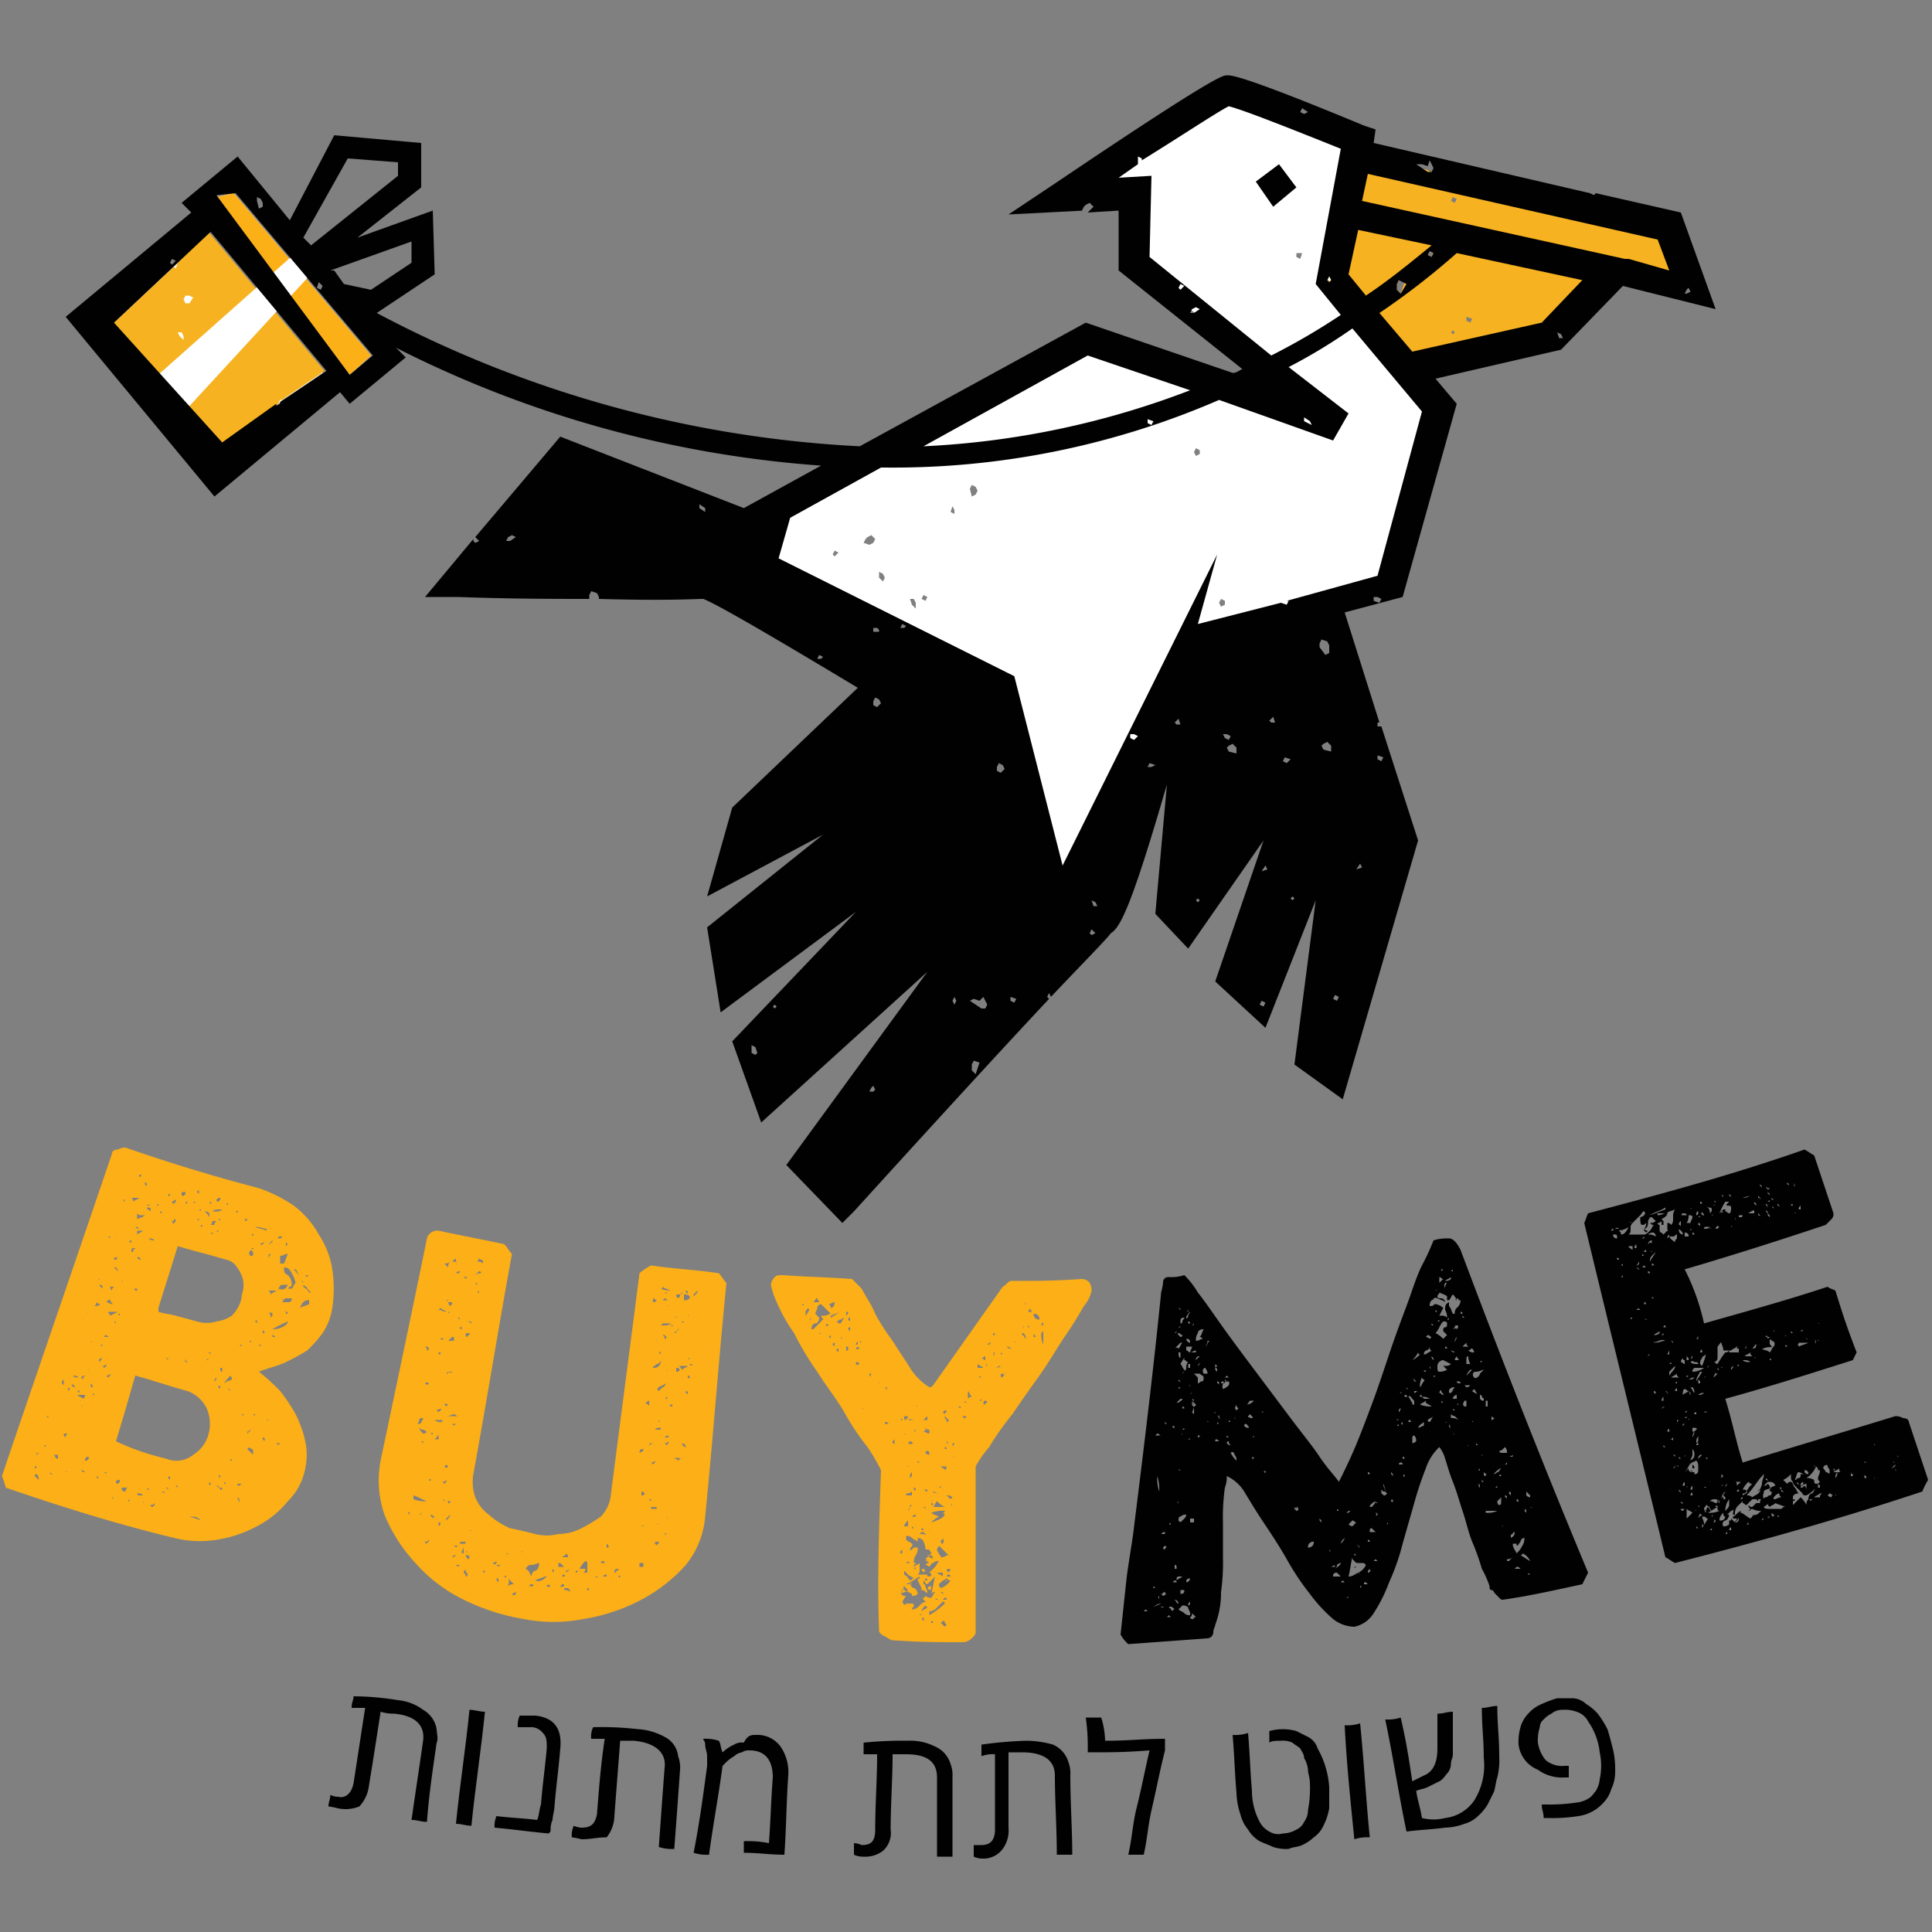
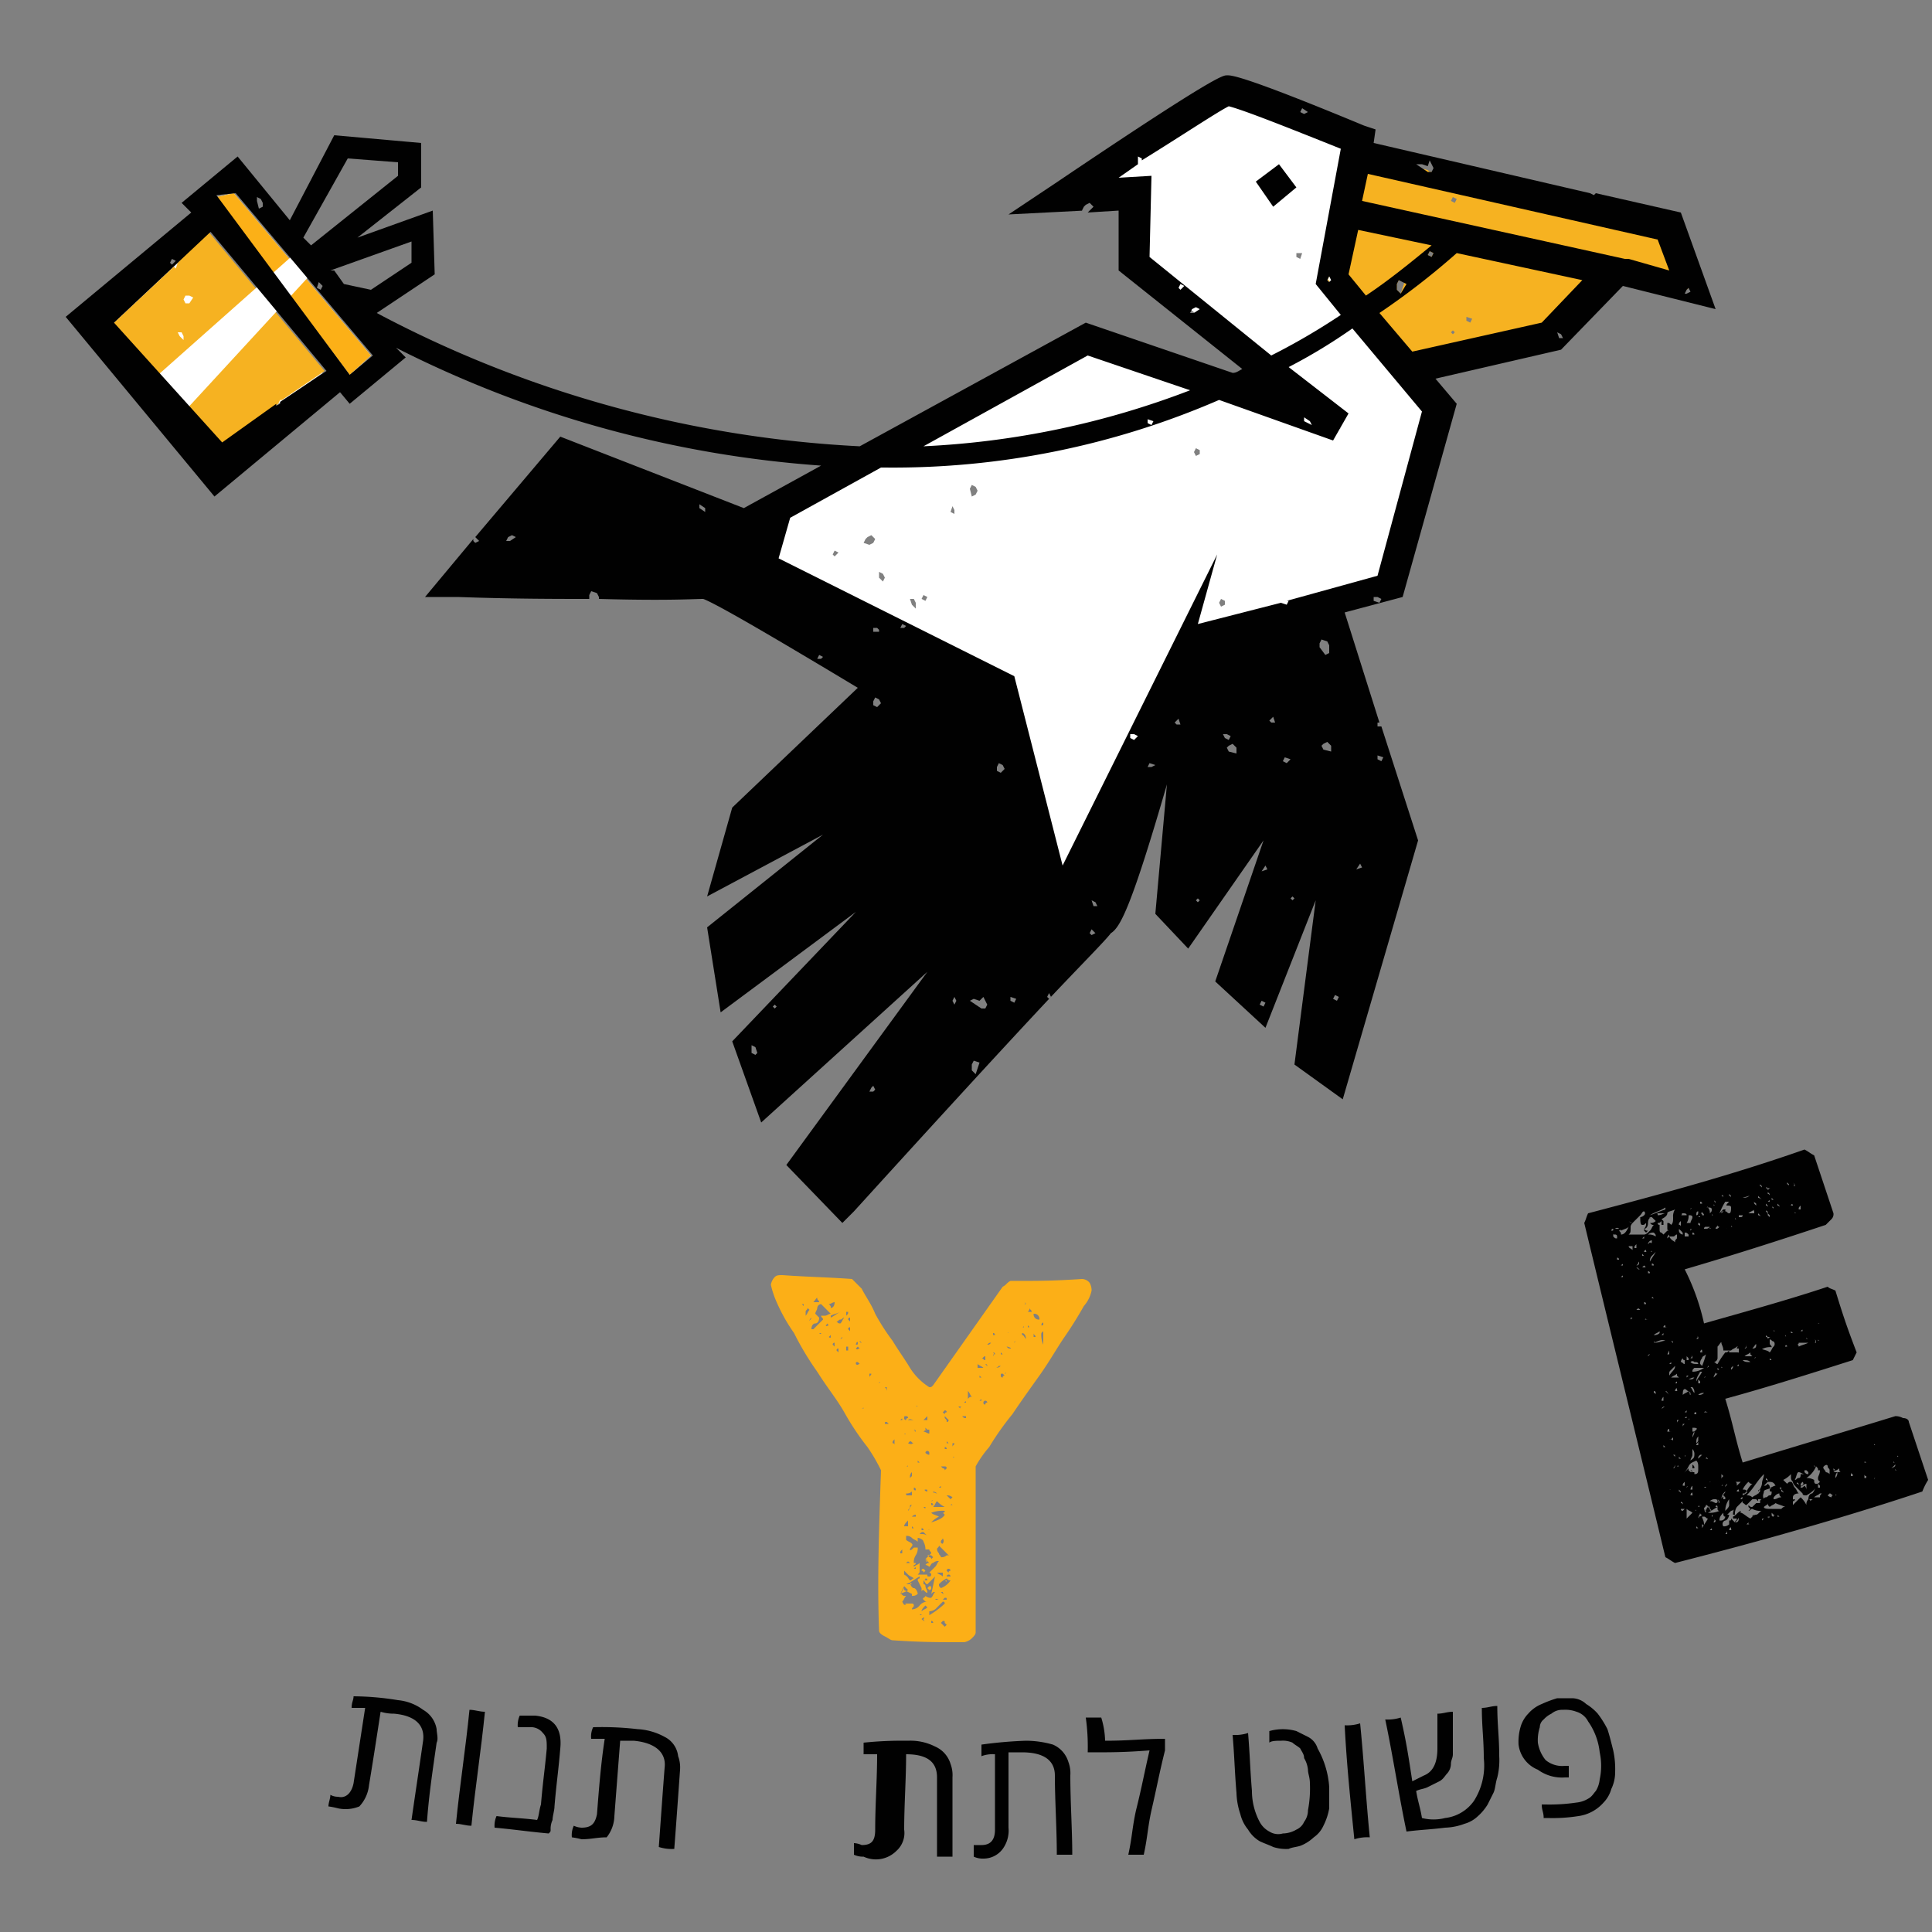
<svg xmlns="http://www.w3.org/2000/svg" id="Layer_1" data-name="Layer 1" viewBox="0 0 100 100">
  <rect x="0" y="0" width="100" height="100" fill="#808080" stroke="none" />
  <defs>
    <style>.cls-1{fill:#fff;}.cls-2{fill:#fcb017;}.cls-3{fill:#fcaf17;}.cls-4{fill:#010101;}.cls-5{fill:#f6b221;}</style>
  </defs>
  <title>Artboard 1</title>
  <g id="SVGID">
    <polygon class="cls-1" points="5.8 16.8 10.8 12.1 16.7 19.3 11.4 23 5.8 16.8" />
    <polygon class="cls-1" points="11.2 10.2 12.1 10 19.2 18.4 18.1 19.4 11.2 10.2" />
  </g>
  <g id="Positive">
    <polygon class="cls-2" points="11.2 10.2 12.1 10 19.2 18.4 18.1 19.4 11.2 10.2" />
-     <path class="cls-3" d="M17.2,67.7a3.23,3.23,0,0,1-.5,1.3,6.86,6.86,0,0,1-.8.9,10.59,10.59,0,0,1-1.1.6c-.4.2-.9.3-1.4.5a10.44,10.44,0,0,1,1.1,1,8.64,8.64,0,0,1,.8,1.2,5.7,5.7,0,0,1,.5,1.4,3.3,3.3,0,0,1,0,1.4,3.17,3.17,0,0,1-.9,1.7A5,5,0,0,1,13.3,79a6.5,6.5,0,0,1-2.1.7A5.44,5.44,0,0,1,9,79.6C6.1,78.9,3.2,78,.3,77a4.22,4.22,0,0,0-.2-.6C2,70.8,3.9,65.3,5.8,59.7c0-.1.1-.2.3-.2a.79.79,0,0,1,.4-.1q3.45,1.2,6.9,2.1a7.58,7.58,0,0,1,1.8.9,4.69,4.69,0,0,1,1.3,1.5,4.52,4.52,0,0,1,.7,1.8A6.7,6.7,0,0,1,17.2,67.7ZM2.4,73.3h0c.1.1.1.1.1,0Zm-.5,2.1c0-.1,0-.1.1-.2H1.9ZM5.6,64h0c.1.1.1.1.1,0ZM3.2,71.6l.1.1v-.3C3.2,71.5,3.2,71.5,3.2,71.6Zm3.2-9.5v.2c0-.1,0-.1.1-.2ZM1.8,76h0a.09.09,0,0,0,.1-.1H1.8Zm3.3-9.8v.1C5.1,66.2,5.2,66.2,5.1,66.2Zm-.6,1.7h0C4.6,68,4.6,67.9,4.5,67.9ZM6,64.5c-.1.1-.2.1-.3.2A.75.75,0,0,1,6,64.5ZM4.3,68.7Zm-.7,2.6h0C3.5,71.4,3.5,71.3,3.6,71.3ZM2.3,74.9l.1-.1H2.3ZM2,76.6a.37.37,0,0,0-.1-.3.09.09,0,0,0-.1.1ZM5.9,64.1H6V64C6,64.1,6,64.1,5.9,64.1Zm-.8,2.4c.1,0,.1.1,0,0l.2.2v-.1C5.3,66.5,5.2,66.5,5.1,66.5Zm2.1-5.6h.1v-.1C7.2,60.8,7.2,60.8,7.2,60.9ZM4.9,67.6a.37.37,0,0,0,.3-.1c-.1,0-.1,0-.2-.1A.35.35,0,0,1,4.9,67.6ZM3.5,71.9h0c.1.1.1.1.1,0S3.6,71.8,3.5,71.9Zm3.4-9.7c.1-.1.2-.1.3-.2H6.8C6.9,62.1,6.9,62.1,6.9,62.2Zm-3.1,9c0,.1.1.1,0,0,.1.1.1.1.2.1S4,71.2,3.8,71.2Zm-.1.5h0c.1.1.1.1.2.1C3.8,71.7,3.8,71.6,3.7,71.7Zm2.2-6.6c0,.1,0,.1.1.1s0-.1.1-.2C6,65.1,6,65.1,5.9,65.1Zm.5-1.3h0C6.5,63.7,6.5,63.8,6.4,63.8Zm-.3,2a.35.35,0,0,0-.1-.2H5.9ZM4.7,69.4h0C4.7,69.5,4.8,69.5,4.7,69.4Zm2.9-8h0c0-.1,0-.2-.1-.2v.1ZM5.8,66.8c0-.1,0-.1.1-.2H5.7A.35.35,0,0,0,5.8,66.8Zm-.3.6c.1,0,.2.1.3.1s-.1-.1-.1-.2S5.6,67.3,5.5,67.4ZM3,75.5v-.2H2.8C2.9,75.5,2.9,75.5,3,75.5Zm-.4.8c.1,0,.1,0,.2.1l-.1-.1C2.6,76.2,2.6,76.2,2.6,76.3Zm1.6-5,.1.1c0-.1,0-.1.1-.2C4.3,71.2,4.3,71.2,4.2,71.3ZM4,72l.1.1c0-.1,0-.1.1-.2A.3.3,0,0,1,4,72Zm-.7,2.3.1.1c0-.1,0-.1.1-.2C3.3,74.2,3.3,74.2,3.3,74.3ZM7.1,63.1c.2-.1.3-.1.4-.2H7.2l-.1-.1ZM4.4,72.2H4c.1.1.2.1.3.2C4.4,72.3,4.4,72.3,4.4,72.2Zm2.3-7.9h.1v-.1a.09.09,0,0,0-.1.1ZM4.6,71h0c0-.1,0-.1-.1-.1A.09.09,0,0,1,4.6,71ZM7,63.5H7c.1.1.1.1.2.1C7.1,63.5,7.1,63.5,7,63.5ZM5.7,68.1l.4-.2H5.6C5.6,68,5.7,68,5.7,68.1ZM4.1,72.5h.1v-.1C4.2,72.5,4.2,72.5,4.1,72.5ZM7.6,62.4h.2C7.7,62.4,7.7,62.3,7.6,62.4Zm-.5,1.5c.1-.1.2-.1.3-.2H7.1Zm-.1.7c-.1,0-.2,0-.2.1v.1c.1,0,.1,0,.1-.1S7,64.7,7,64.6Zm-1.8,5h0c.1.1.1.1.1,0Zm1.1-3.2v.1a.37.37,0,0,1,.1-.3C6.3,66.3,6.3,66.3,6.3,66.4ZM4.2,72.8h0C4.3,72.8,4.3,72.7,4.2,72.8Zm1.2-3.6h.3c-.1,0-.1,0-.2-.1A.09.09,0,0,0,5.4,69.2Zm2.2-6.7c0,.1.1.1.2.2v-.1C7.8,62.5,7.7,62.5,7.6,62.5ZM4.7,71.8h.1a.3.3,0,0,0-.1-.2Zm.4-1.4.1.1c0-.1,0-.1.1-.2C5.2,70.3,5.2,70.3,5.1,70.4Zm.8-2h0l.1.1C6,68.4,6,68.4,5.9,68.4ZM3.4,76.2h0C3.5,76.2,3.5,76.1,3.4,76.2Zm2.8-8.1V68H6.1ZM4.8,72.2h.1C4.8,72.1,4.8,72.1,4.8,72.2Zm2.3-7.1h0c.1.1.1.1.2.1C7.2,65.1,7.2,65,7.1,65.1ZM5.9,69h0C6,69.1,5.9,69.1,5.9,69Zm-.6,1.7.1.1.1-.1v-.1C5.4,70.7,5.4,70.7,5.3,70.7Zm2.8-8.3h.1v-.1Zm-4,12.9h0c0-.1,0-.1-.1-.1C4.1,75.2,4.1,75.2,4.1,75.3ZM7.7,64.1h0a.37.37,0,0,0,.3.1A.37.37,0,0,0,7.7,64.1Zm-.4,1.2Zm-.4,1.4c.1,0,.1.1,0,0,.1.1.1.1.2.1v-.1ZM5.5,71.2l.1.1.1-.1v-.1C5.6,71.2,5.6,71.2,5.5,71.2Zm2.8-8.4h0c.1,0,.1-.1,0-.1ZM3.9,76.5h0c.1,0,.1,0,0-.1C4,76.5,4,76.5,3.9,76.5Zm.5-.9c.1,0,.1,0,.2-.1a.09.09,0,0,1,.1-.1h.2c.1,0,.1,0,.3.1a1.66,1.66,0,0,1-.7-.1C4.4,75.5,4.4,75.5,4.4,75.6Zm-.2.5h0c.1.1.1.1.2.1C4.3,76.1,4.3,76.1,4.2,76.1ZM8.8,61.8a.09.09,0,0,0-.1.1h0C8.8,61.9,8.8,61.9,8.8,61.8Zm.1.4a.09.09,0,0,0,.1.1l.1-.1v-.1C9,62.1,9,62.2,8.9,62.2Zm.5-.4a.09.09,0,0,0,.1.1l.1-.1v-.1C9.4,61.7,9.4,61.7,9.4,61.8Zm-.5,1.4c0,.1.1.1.1.2,0-.1,0-.1.1-.2a.09.09,0,0,0-.1-.1C9,63.2,9,63.2,8.9,63.2Zm.2,0c0,.1-.1.1,0,0C9,63.3,9.1,63.3,9.1,63.2ZM5,76.5h.1C5.1,76.4,5,76.4,5,76.5ZM9.4,62.8Zm.3-.6a.09.09,0,0,0-.1.1A.09.09,0,0,0,9.7,62.2Zm-4.3,14h0c.1.1.1.1.1,0Zm2.8-8.3c.3.1.5.1.9.2l1.1.3a1.7,1.7,0,0,0,1,0,1.9,1.9,0,0,0,.8-.3,1.87,1.87,0,0,0,.5-.9c0-.2.1-.4.1-.6a1.23,1.23,0,0,0-.1-.6,2.29,2.29,0,0,0-.3-.5.84.84,0,0,0-.5-.3c-1-.3-1.5-.4-2.5-.7-.4,1.3-.6,1.9-1,3.2Zm.4,7.6a1.37,1.37,0,0,0,1.4-.2,1.79,1.79,0,0,0,.8-1.1,2,2,0,0,0-.1-1.3,1.77,1.77,0,0,0-1-.9c-1.1-.3-1.6-.5-2.7-.8-.4,1.4-.6,2.1-1,3.4A13.11,13.11,0,0,0,8.6,75.5Zm1.6-13.8h0c.1.1.1.1.1,0s0-.1-.1,0C10.3,61.6,10.2,61.6,10.2,61.7Zm-.2.5h0c.1.1.1.1.1,0ZM6,76.7a.09.09,0,0,0,.1.1l.1-.1v-.1C6,76.6,6,76.7,6,76.7Zm4.4-14.4Zm-.1.3h0c.1.1.1.1.1,0ZM5.8,77.5h0c0,.1.1.1,0,0C5.9,77.6,5.9,77.5,5.8,77.5Zm4.4-14.4h0c.1.1.1.1.1,0ZM6.3,77c0,.1,0,.2.2.2,0-.1,0-.1.1-.2Zm4.5-14c.1-.2,0-.3-.2-.3C10.7,62.8,10.8,62.9,10.8,63Zm-.4.5h0c.1,0,.1-.1,0-.1Zm.5-1.3h0c-.1.1,0,.1,0,.1S11,62.3,10.9,62.2ZM8.6,70.3h0c.1.1.1.1.1,0ZM11,62.7h.3a.35.35,0,0,0,.2-.1h-.1C11.2,62.6,11.1,62.6,11,62.7Zm-4.4,15h.1v-.1Zm4.6-15.6a.09.09,0,0,0,.1.1l.1-.1V62C11.3,62,11.3,62,11.2,62.1Zm-.3,1.3h.2c0-.1,0-.1.1-.2H11A.3.3,0,0,1,10.9,63.4Zm0,.4h0c.1.1.1.1.1,0ZM7.1,77.3a.09.09,0,0,0,.1.1h.2c-.1-.1-.1-.1-.2-.1Zm4.2-14.2h0c.1.1.1.1.1,0Zm-.1.6h0c.1.1.1.1.1,0Zm.5-1.4h0c.1.1.1.1.1,0v-.1C11.8,62.3,11.8,62.3,11.7,62.3ZM7.5,77.1h.2V77C7.6,77.1,7.6,77.1,7.5,77.1Zm2.1-6.6h.1l-.2-.2A.3.3,0,0,1,9.6,70.5ZM7.4,77.8h0C7.5,77.7,7.4,77.7,7.4,77.8Zm4.8-15.1h0c.1.1.1.1.1,0v-.1A.09.09,0,0,1,12.2,62.7ZM7.8,77.9a.09.09,0,0,0,.1.1l.1-.1v-.1C7.9,77.9,7.9,77.9,7.8,77.9Zm.5-.7c.1,0,.1,0,.2.1v-.1Zm.4-.7h0c.1.1.1.1.1,0s0-.1-.1,0C8.8,76.4,8.7,76.4,8.7,76.5Zm-.1.5h0c.1.1.1.1.1,0Zm4.1-13.8a.09.09,0,0,0,.1-.1c-.1,0-.1,0-.2-.1A.3.3,0,0,1,12.7,63.2Zm-.3,1Zm-1.7,6.2a.09.09,0,0,0,.1-.1C10.8,70.4,10.7,70.3,10.7,70.4Zm.1-.4h0c.1.1.1.1.1,0ZM9.2,77v-.1c-.1,0-.1,0-.2-.1ZM13,63.9h0c.1.1.1.1.1,0v-.1A.09.09,0,0,1,13,63.9Zm-1.7,6.4a.1.1,0,1,1-.1.1h0A.09.09,0,0,0,11.3,70.3Zm1.9-6.8c.2.1.4.1.6.2v-.1C13.6,63.6,13.5,63.5,13.2,63.5ZM13,65c.1,0,.1,0,.1-.1s0-.1-.1-.2l-.1.1C12.9,64.9,12.9,65,13,65Zm-1.8,6.3h0c-.1.1-.1.1-.1.2C11.2,71.4,11.2,71.4,11.2,71.3ZM13,64.6h0c.1.1.1.1.1,0Zm-1.6,6.2c0,.1,0,.2.1.2v-.2Zm-.1,1h0c.1.1.1.1.1,0S11.3,71.7,11.3,71.8Zm2.4-7.5c-.1,0-.2.1-.3.1h.1C13.5,64.5,13.6,64.4,13.7,64.3Zm-2.1,7.3c.1-.1.2-.1.4-.2,0-.1,0-.1-.1-.2C11.8,71.4,11.7,71.4,11.6,71.6ZM9.8,78.5h0a4.22,4.22,0,0,1,.6.2C10.2,78.5,10.1,78.5,9.8,78.5Zm2.6-8.9h0c.1.1.1.1.1,0Zm-.6,2.3h0c.1.1.1.1.1,0Zm2.1-7.5c.1,0,.1-.1.2-.1v-.1Zm0,.6v.1s.1-.1,0-.1a.09.09,0,0,0,.1-.1A.09.09,0,0,0,13.9,65ZM10.8,76.8h0c.1.1.1.1.1,0S10.9,76.7,10.8,76.8Zm2.4-8.4h0c.1.1.1.1.1,0S13.3,68.3,13.2,68.4Zm-.3,1h0c.1.1.1.1.1,0Zm1.5-5.3c.1,0,.2,0,.2-.1h-.2ZM11.3,76.4h0c.1.1.1.1.1,0S11.5,76.3,11.3,76.4ZM14,67h0c.1-.1.2-.1.3-.2h-.4C14,66.9,14,66.9,14,67ZM11.4,77.1h.1c0-.1,0-.1-.1-.1a.09.09,0,0,1-.1-.1h-.1C11.3,77,11.4,77,11.4,77.1Zm3.1-11.7h.2c.1-.2.1-.3.2-.5-.2,0-.2.1-.4.1Zm.3-.9h0c.1-.1.1-.1,0-.2ZM13.6,69h.1c0-.1-.1-.1-.1-.2Zm-2,7.8h.1l-.2-.2h.1Zm1.8-7.2h0c.1.1.1.1.1,0Zm-.9,3.6h0c.1.1.1.1.1,0Zm1.5-5c.1-.1.1-.1.1-.2s-.1,0-.2-.1A.37.37,0,0,1,14,68.2Zm-2.1,7.4H12v-.1Zm3-9.1h-.3c-.1,0-.1.1-.2.2C14.7,66.8,14.8,66.7,14.9,66.5Zm.2,0a.09.09,0,0,1-.1.1l-.1.1h.2c.1-.1.1-.2.2-.3a1.69,1.69,0,0,0-.2-.5c-.1-.2-.2-.3-.4-.3,0,.2,0,.3.2.4A.63.63,0,0,1,15.1,66.5Zm-2.3,7.7L13,74c-.1,0-.1.1-.2.1Zm2.5-9.5a.37.37,0,0,1,.1-.3A.37.37,0,0,0,15.3,64.7Zm-.7,2.5h0C14.6,67.3,14.7,67.3,14.6,67.2Zm-.5,1.6a1.09,1.09,0,0,0,.5-.1q.3-.15.3-.3A6,6,0,0,0,14.1,68.8Zm-1.5,5.8h0c.1,0,.1,0,.1-.1C12.7,74.6,12.7,74.6,12.6,74.6Zm1.5-5.4h.2c-.1,0-.1-.1-.2-.1Zm-1,4h0c.1.1.1.1.1,0Zm2-6h-.3c-.1,0-.1.1-.2.2h.3C15.1,67.4,15.1,67.3,15.1,67.2Zm.4-1.1c-.1-.2-.1-.3-.2-.4h-.1A1.31,1.31,0,0,1,15.5,66.1ZM12.8,75l.3.3v-.2A.09.09,0,0,0,13,75h0C12.9,74.9,12.9,74.9,12.8,75Zm-.5,1.9c.1,0,.1,0,.2-.1h-.2Zm2.4-9.1h0l.1.1V68h.1C14.9,67.9,14.8,67.9,14.7,67.8Zm-2.3,10h0c0-.2,0-.2-.1-.3v.1A.3.3,0,0,1,12.4,77.8Zm1.4-4.7h0v-.3h0Zm1.9-6.7h0a.09.09,0,0,0-.1-.1Zm-1.8,7.1h-.1l.1.1C13.8,73.6,13.8,73.6,13.9,73.5Zm-.2,1.1h0v-.1a.09.09,0,0,0-.1-.1v.1ZM15.8,66h0l.1.1C16,66,15.9,66,15.8,66Zm.2.9h.1l-.2-.2c0-.1-.1-.1-.2-.2v.1C15.8,66.7,15.9,66.7,16,66.9Zm-2.5,8.5h.1v-.1C13.6,75.4,13.6,75.4,13.5,75.4ZM16,67.3a.37.37,0,0,0-.3.1c-.1.1-.1.2-.2.3.2-.1.3-.1.5-.2Zm-2,8.3h0a.09.09,0,0,0,.1-.1A.09.09,0,0,1,14,75.6Zm.3-.9h0c.1.1.1.1.2,0Z" />
-     <path class="cls-3" d="M27.7,79.4a2.44,2.44,0,0,0,1.2,0,2.63,2.63,0,0,0,1.2-.3,9.12,9.12,0,0,0,1-.6,1.91,1.91,0,0,0,.5-1c.5-3.9,1-7.7,1.5-11.6a3,3,0,0,1,.6-.4c1.4.2,2.1.2,3.5.4.2.2.2.3.4.5-.4,4-.7,8.1-1.1,12.1a4.59,4.59,0,0,1-1,2.5,8.38,8.38,0,0,1-2.3,1.8,9.65,9.65,0,0,1-3,1,8.08,8.08,0,0,1-3.1,0,11.24,11.24,0,0,1-3.1-1,8,8,0,0,1-2.5-1.9,8.34,8.34,0,0,1-1.6-2.5,5.44,5.44,0,0,1-.2-2.8c.8-3.8,1.6-7.6,2.4-11.5,0-.1.1-.2.2-.3a.63.63,0,0,1,.4-.1c1.4.3,2,.4,3.4.7.2.2.2.3.4.5-.7,3.8-1.3,7.6-2,11.4a2.45,2.45,0,0,0,.1,1.2,2.14,2.14,0,0,0,.7.9,4.11,4.11,0,0,0,1.1.7C26.9,79.2,27.3,79.3,27.7,79.4Zm-6.8-4.7h0C21,74.6,21,74.7,20.9,74.7Zm1.1-5h0l.1.1v.1a.09.09,0,0,0,.1-.1S22.2,69.7,22,69.7Zm1-4.3.2.2a.37.37,0,0,1,.1-.3A.37.37,0,0,1,23,65.4Zm-.3,2.4c.2,0,.2.1.4.1-.1-.1-.2-.1-.3-.2Zm-.8,5.6c-.1,0-.2,0-.2.1a.35.35,0,0,1-.1.2c.1,0,.2,0,.2-.1A.35.35,0,0,0,21.9,73.4Zm.1-1.8h0c.1.1.1.1.2,0a.13.13,0,0,0-.2,0Zm-.1,2.6c.1,0,.1,0,.2-.1-.1,0-.1-.1-.2-.1s-.1,0-.2-.1C21.7,74,21.8,74.1,21.9,74.2Zm1.5-8.9a.37.37,0,0,1,.3.1c-.1-.1-.1-.1-.1-.2S23.5,65.2,23.4,65.3Zm-.1.7Zm-.2,1.3h0c.1.1.1,0,.1,0Zm-.3,2h0c.1.1.1,0,.2,0C22.9,69.3,22.9,69.2,22.8,69.3Zm.5-1.7c.1-.1.1-.1.1-.2h-.2A.35.35,0,0,0,23.3,67.6Zm-.6,2.5h.1V70h-.1Zm-.9,4.5.1.1v-.2C21.9,74.6,21.9,74.6,21.8,74.6Zm-.7,3.7.1.1v-.2a.09.09,0,0,1-.1.1Zm2.1-10.4h0c0,.1.1.1,0,0C23.3,68,23.3,67.9,23.2,67.9Zm-.1.3h0a.35.35,0,0,0,.2-.1h0A.35.35,0,0,1,23.1,68.2Zm.5-2.3h.1a.09.09,0,0,0,.1-.1h0C23.7,65.8,23.7,65.8,23.6,65.9ZM21.4,77.6a1.66,1.66,0,0,0,.7.1c-.3-.1-.4-.2-.7-.3Zm1.8-8.2h.3v-.1c0-.1,0-.1-.1-.1Zm-.9,4.8h0c.1.1.1,0,.1,0S22.4,74.1,22.3,74.2ZM24,66.1h0c.1.1.1.1.2,0ZM22.6,73h0c.1.1.1.1.2,0S22.8,72.9,22.6,73Zm.3.5h-.4a.37.37,0,0,0,.3.1C22.9,73.6,22.9,73.6,22.9,73.5Zm.9-5.2h0c0-.1,0-.1-.1-.1Zm-1.3,6.2h.2v-.3C22.7,74.3,22.6,74.4,22.5,74.5Zm-.7,3.8h0c-.1.1,0,.1,0,.1ZM23.4,71h-.2l-.1.1h0c.1,0,.1,0,.1-.1C23.4,71.1,23.4,71,23.4,71Zm-1.2,5.6h0c.1.1.1,0,.1,0S22.3,76.5,22.2,76.6Zm.8-3.9h0c.1.1.1.1.2,0C23.1,72.7,23.1,72.6,23,72.7Zm1.2-6.1Zm.3-1.3Zm-.7,3.4a.09.09,0,0,0,.1.1v-.2C23.9,68.7,23.9,68.7,23.8,68.7Zm.7-2.7c.1,0,.2-.1.4-.1a.09.09,0,0,0-.1-.1C24.7,65.9,24.6,66,24.5,66Zm-.3,1.5c.1,0,.1.1,0,0,.1,0,.1,0,.1-.1C24.3,67.5,24.3,67.5,24.2,67.5Zm.2,1v-.1a.37.37,0,0,1-.3-.1C24.2,68.4,24.3,68.4,24.4,68.5Zm-1.3,4.8h.6c-.1,0-.1-.1-.2-.1S23.3,73.3,23.1,73.3Zm1.6-8a.37.37,0,0,1,.3.1c0-.1,0-.2-.1-.2s-.1-.1-.2-.1C24.8,65.1,24.8,65.2,24.7,65.3ZM22.4,78.6l.1-.1c-.1,0-.1-.1-.2-.1v.1A.09.09,0,0,1,22.4,78.6Zm1.7-9.5a.09.09,0,0,0,.1.1.09.09,0,0,1,.1-.1V69C24.1,69,24.1,69,24.1,69.1ZM22,79.8a.09.09,0,0,0,.1.1.09.09,0,0,1,.1-.1v-.1C22.1,79.8,22.1,79.8,22,79.8Zm2.6-13.3h.1c0-.1,0-.1-.1-.1C24.7,66.5,24.7,66.5,24.6,66.5Zm-1.2,7.2h0c.1.1.1.1.2,0ZM23,75.9h0c.1.1.1.1.2,0C23.1,75.8,23.1,75.8,23,75.9Zm-.2,1.2Zm1.9-10.2h.1v-.1Zm-1.8,9.8.1.1.1-.1v-.1C23,76.7,23,76.7,22.9,76.7Zm.6-2.6h0c.1,0,.1,0,.1-.1C23.6,74.1,23.6,74.1,23.5,74.1ZM23,77.6h0c-.1.1,0,.1,0,.1ZM22.7,79h0c.1-.1.1-.1.1-.2h-.1Zm.4-1.3a.09.09,0,0,1,.1.1h.1v-.1Zm.2.7-.1.1-.1.1v.1C23.2,78.6,23.3,78.5,23.3,78.4Zm0,.6Zm.2,1h0c.1.1.1.1.2,0Zm-.1.6c.1,0,.1,0,.2-.1h-.1Zm.7-.8h-.2a.09.09,0,0,0-.1.1H24c.1,0,.1,0,.1-.1ZM23.6,81h0c.1.1.1.1.2,0Zm.3-.7c0,.1,0,.1.1.1v-.3Zm.5-1.1a.09.09,0,0,0-.1.1C24.3,79.2,24.3,79.3,24.4,79.2Zm-.3,1.3c0,.1.1.1.1.2a.09.09,0,0,0,.1-.1.1.1,0,0,0-.1-.1h-.1c0-.1,0-.1.1-.2h-.1C24.2,80.4,24.2,80.4,24.1,80.5Zm-.1.9h0l.1.1h0v.1a.09.09,0,0,0,.1-.1c0-.1-.1-.1-.1-.2S24,81.3,24,81.4Zm.7-1.8Zm.3,1.8a.09.09,0,0,0,.1-.1c-.1,0-.1,0-.1.1C24.9,81.3,25,81.3,25,81.4Zm.5-.5h0c.1.1.1.1.2,0v-.1A.3.3,0,0,1,25.5,80.9Zm.2.1h0c.1.1.1.1.2,0Zm0,.7c0,.1,0,.1.1.2v-.2Zm.6-1.3h-.1S26.2,80.5,26.3,80.4Zm-.2,1.2h0c.1.1.1,0,.1,0S26.2,81.5,26.1,81.6Zm.2.5a.37.37,0,0,1,.3-.1l-.3-.3C26.4,81.9,26.3,82,26.3,82.1Zm.2.4h0c.1.1.1.1.2,0v-.1Zm.4-2.1h0c.1,0,.1-.1.2-.1H27A.09.09,0,0,1,26.9,80.4Zm.6,1.2c0-.1.1-.3.2-.3s.2-.2.2-.3v-.1c-.1,0-.2.1-.4.1s-.2.1-.3.2C27.4,81.3,27.4,81.4,27.5,81.6Zm.1.4c-.1,0-.2,0-.2.1h.2Zm.1-.2h0c.2.1.4,0,.6-.2h-.1C28,81.7,27.9,81.7,27.7,81.8Zm.6.3h0c.1.1.1,0,.2,0-.1-.1-.1-.1-.2,0,.1-.1,0-.1,0,0Zm.3-.7h0c.1-.1.1-.1,0-.2Zm.3-.3h.3l-.2-.2h-.1Zm.4-.7c0,.1-.1.1-.2.2h.3c0-.1,0-.1-.1-.2ZM29,82.1h0c.1.1.1,0,.2,0V82C29.1,82,29.1,82,29,82.1Zm.2-.6a.09.09,0,0,0-.1.1h.1S29.3,81.6,29.2,81.5Zm0,.7c0,.1,0,.1.1.1a.35.35,0,0,1,.2.1c0-.1,0-.1-.1-.2Zm.1-.9v.1l.1-.1C29.5,81.3,29.5,81.2,29.3,81.3Zm.5.1h0a.09.09,0,0,0,.1-.1h-.1Zm.4,0h.2V81c0-.1,0-.2-.1-.2a1.31,1.31,0,0,0-.3.4h.3C30.3,81.3,30.3,81.3,30.2,81.4Zm.1.9h.2a.09.09,0,0,0-.1-.1C30.4,82.3,30.4,82.3,30.3,82.3Zm.5-.7h0c.1.1.1,0,.2,0h-.2C30.9,81.5,30.9,81.6,30.8,81.6Zm.3-.7h.2a.09.09,0,0,0-.1-.1h0A.09.09,0,0,0,31.1,80.9Zm.3-.8h.1c0-.1,0-.1-.1-.2Zm-.2,1.5h.2v-.1C31.3,81.5,31.3,81.5,31.2,81.6Zm.5.3v-.1h-.1C31.7,81.8,31.7,81.8,31.7,81.9Zm.3-.7c-.1,0-.2,0-.2.2a.09.09,0,0,0,.1-.1c.1,0,.1,0,.1-.1Zm0,.4h0c.1.1.1,0,.1,0S32.1,81.5,32,81.6Zm1.8-14.2c.1,0,.1,0,.2-.1-.1,0-.1-.1-.2-.1Zm-.3,4.3Zm.1,1.1v-.3c-.1,0-.1.1-.2.1C33.5,72.7,33.6,72.7,33.6,72.8ZM33.3,75c-.1,0-.2,0-.2.2C33.3,75.1,33.3,75.1,33.3,75Zm.9-8.3h0a1.24,1.24,0,0,0,.5.1c-.2-.1-.3-.1-.4-.2A.09.09,0,0,1,34.2,66.7Zm-.3,2.7H34v-.2C34,69.4,34,69.4,33.9,69.4Zm-.5,4.7h0c.1-.1,0-.1,0-.2C33.5,74,33.5,74,33.4,74.1Zm.8-3.7a.22.22,0,0,1-.2.2c-.1.1-.2.1-.2.2a.35.35,0,0,0,.4-.29A.21.21,0,0,0,34.2,70.4Zm.2-3.5h0c.1.1.1,0,.2,0Zm-.1.4h.3c-.1,0-.1-.1-.2-.1ZM33.2,77.4c.1,0,.1,0,.2-.1a.09.09,0,0,1-.1-.1C33.2,77.2,33.2,77.2,33.2,77.4Zm1-8.8h.3c.1,0,.2-.1.3-.1h-.4C34.3,68.5,34.3,68.5,34.2,68.6Zm-.4,6.1c-.1,0-.2,0-.2.1Zm-1,6.1ZM34.1,70l.1.1v-.2A.09.09,0,0,1,34.1,70Zm0,2,.2-.2c.1,0,.1-.1.2-.2l-.4.2C34,71.9,34,71.9,34.1,72Zm-.9,7h.1S33.3,78.9,33.2,79Zm1.3-11.4h0C34.6,67.6,34.6,67.5,34.5,67.6Zm-.2,1.5.1.1v.1a.09.09,0,0,0,.1-.1l-.1-.1Zm-1.2,11Zm.6-2.4v-.1h-.3C33.6,77.6,33.6,77.6,33.7,77.7Zm.2-3.7h.3v-.1C34,73.9,34,73.9,33.9,74Zm-.8,7.1h.2v-.2h-.2Zm.6-5.4.1.1.1-.1v-.1C33.8,75.7,33.8,75.7,33.7,75.7ZM35,67Zm-.9,6.6h0c.1,0,0-.1,0-.1Zm.6-5h0c.1.1.1,0,.2,0Zm-.2,1.7Zm0,.6h0C34.5,71,34.6,71,34.5,70.9Zm.3-2.7H35l.1-.1A.37.37,0,0,1,34.8,68.2ZM33.7,78c0,.1,0,.1.1.1H34a.09.09,0,0,0-.1-.1ZM35,67.1l.1.1.1-.1V67C35,67,35,67,35,67.1Zm-.5,5.2h0c-.1.1,0,.1,0,.1S34.6,72.4,34.5,72.3Zm.4-3.3h0c.1,0,.1,0,.1-.1Zm-.7,6.2Zm1-8.2c.1,0,.1-.1.2-.2ZM35,68.9c.1,0,.1-.1.2-.2Zm-.6,5.5h.2v-.1A.3.3,0,0,0,34.4,74.4Zm.2-1.7a.09.09,0,0,1,.1.1h.1v-.1Zm-.2,2,.1.1.1-.1v-.1C34.5,74.7,34.5,74.7,34.4,74.7Zm-.5,5.2.1.1a.09.09,0,0,1,.1-.1v-.1C33.9,79.8,33.9,79.8,33.9,79.9Zm.1-1h0C34.1,78.9,34.1,78.8,34,78.9Zm1-8V71c.1,0,.1,0,.2-.1-.1-.1-.1-.1-.2-.1Zm.4-3.6a.37.37,0,0,0,.3-.1v-.1a.37.37,0,0,0-.3-.1Zm-.1,3.6c.1-.1.2-.1.3-.2h-.5S35.2,70.7,35.3,70.9Zm.2-4h0c.1.1.1,0,.1,0a.09.09,0,0,0-.1-.1Zm-.2,1.5c0,.1.1.1,0,0,.1.1.1,0,.1,0Zm.3-.3h.1C35.6,68.1,35.6,68,35.6,68.1ZM34.5,78.5h0C34.5,78.6,34.6,78.6,34.5,78.5Zm-.1.9v.1a.09.09,0,0,1,.1-.1S34.5,79.3,34.4,79.4Zm1.3-11.9Zm-.4,8c-.1,0-.3-.1-.4,0,.1,0,.1,0,.2.1C35.2,75.5,35.2,75.5,35.3,75.5Zm.4-6.7Zm.2-1.8v.1l.2-.2v-.1Zm-.3,3.3h0c.1.1.1,0,.1,0Zm0,1h0c.1.1.1,0,.1,0a.09.09,0,0,0-.1-.1Zm-.1.8h0c.1.1.1,0,.1,0a.09.09,0,0,0-.1-.1Zm.3-2.3h0c.1,0,.1.1.2.1A.3.3,0,0,1,35.8,69.8Zm0,.8h-.1c0,.1.1.1.1,0C35.8,70.7,35.9,70.7,35.8,70.6Zm-.5,4.1a.22.22,0,0,0,.2.2A.22.22,0,0,0,35.3,74.7Z" />
    <path class="cls-3" d="M45.6,76.1a9,9,0,0,0-.7-1.2,13.41,13.41,0,0,1-1.2-1.8c-.4-.7-.9-1.3-1.4-2.1a14.91,14.91,0,0,1-1.2-2,9,9,0,0,1-.9-1.6,4.76,4.76,0,0,1-.3-.9.76.76,0,0,1,.2-.4c.1-.1.2-.1.4-.1,1.4.1,2.2.1,3.6.2l.5.5c.2.4.5.8.7,1.3a11,11,0,0,0,.9,1.4c.3.5.6.9.9,1.4a3.18,3.18,0,0,0,1,1c.1,0,.1,0,.2-.1l3.6-5.1c.2-.1.2-.2.4-.3,1.5,0,2.2,0,3.7-.1a.52.52,0,0,1,.4.2.79.79,0,0,1,.1.4,1.73,1.73,0,0,1-.4.8c-.31.55-.64,1.08-1,1.6s-.8,1.3-1.3,2-1,1.4-1.4,2a14.46,14.46,0,0,0-1.2,1.7,5.79,5.79,0,0,0-.7,1v8.6c0,.1-.1.2-.2.3a.76.76,0,0,1-.4.2c-1.5,0-2.2,0-3.7-.1-.1,0-.2-.1-.4-.2s-.3-.2-.3-.3C45.4,81.8,45.5,79,45.6,76.1Zm-4-8.5v-.1h-.1Zm.2.1c0,.1-.1.1-.1.2v.2c.1-.1.1-.2.2-.3Zm.2.5c-.1.1-.1.1-.1.2h0C41.9,68.3,42,68.3,42,68.2Zm.4,0c0,.2-.1.3-.2.3s-.2.1-.2.3h.1l.5-.5c0-.1-.1-.1-.1-.2h.2c.1,0,.2-.1.3-.1l-.5-.5a.22.22,0,0,0-.2.2c0,.1-.1.2-.1.3Zm-.3-.8h.3c0-.1-.1-.1-.1-.2S42.2,67.3,42.1,67.4Zm.3,1.6h0c.1.1.1,0,.1,0Zm.3-.4c.1,0,.1.1,0,0,.1.1.1,0,.2,0l-.1-.1a.09.09,0,0,1-.1.1Zm.3-.9c.1,0,.2-.1.2-.3-.1,0-.2.1-.3.1C43,67.6,43,67.6,43,67.7Zm-.1,1.5h0c.1.1.1,0,.1,0v-.1Zm.1-1.1v.1c.2-.1.3-.2.5-.3C43.3,68,43.2,68,43,68.1Zm.2,1.4a.09.09,0,0,0-.1.1l.1.1Zm.3-1c.1-.1.1-.2.2-.3-.1,0-.1.1-.2.1s-.1.1-.2.1C43.4,68.5,43.4,68.5,43.5,68.5Zm-.1,1.3a.09.09,0,0,0-.1.1l.1.1Zm.2-.6-.1.1A.09.09,0,0,0,43.6,69.2Zm.2-1.1h0c.1-.1.1-.1.1-.2h-.1Zm0,1.8h.1v-.2h-.1Zm.2-1.7a.09.09,0,0,0-.1.1l.1.1Zm0,.5a.09.09,0,0,0-.1.1l.1.1Zm.3.9h0c.1,0,.1,0,.1-.1S44.3,69.5,44.3,69.6Zm0,.2h0c.1.1.1,0,.2,0l-.1-.1Zm0,.8h0c.1.1.1,0,.2,0l-.1-.1C44.3,70.5,44.3,70.5,44.3,70.6Zm.2-1.2a.09.09,0,0,0,.1.1Zm.1,3.5h.1s0-.1-.1,0c.1-.1.1,0,0,0Zm.4-1.6c0-.1.1-.1.1-.2H45Zm.5.3h0C45.6,71.5,45.5,71.5,45.5,71.6Zm.4.4v-.2h-.1A.3.3,0,0,1,45.9,72Zm-.1,1.7H46l-.1-.1C45.8,73.6,45.8,73.6,45.8,73.7Zm.4,1a.09.09,0,0,1,.1.1v-.3C46.2,74.6,46.2,74.6,46.2,74.7Zm.4-1.2h.1C46.7,73.4,46.7,73.4,46.6,73.5Zm-.2,8.2Zm.3-1.5c-.1.1-.1.1-.1.2h.1ZM47,83h.2a.09.09,0,0,1,.1.1c0,.1-.1.1-.1.2a.52.52,0,0,0,.4-.2.52.52,0,0,1,.4-.2c-.1,0-.1,0-.2-.1s.1-.1.1-.2a.37.37,0,0,0,.3.1c.1-.1.1-.2.2-.3-.1,0-.1,0-.2.1.1-.4.1-.5.2-.9l-.5.5c0,.1.1.2.1.3s-.1,0-.2-.1a.09.09,0,0,0-.1.1v-.2l-.2-.4a.09.09,0,0,1,.1-.1v-.1c-.2.1-.3.2-.5.3,0,.1.1.3.2.3s.2.2.2.3a.37.37,0,0,1-.3.1v-.1l-.4-.2v-.1c-.1.1-.1.2-.2.3.1,0,.1.1.2.1h.1c-.1.1-.1.2-.2.3.1.2.1.2.3.1-.1.1-.1,0-.2,0Zm-.4-.5c.2-.1.3-.1.4-.2l-.2-.2Zm.2-9.1a.09.09,0,0,0,.1.1.09.09,0,0,1,.1-.1.09.09,0,0,0-.1-.1C46.8,73.3,46.8,73.3,46.8,73.4Zm0,.8h0C46.9,74.3,46.9,74.2,46.8,74.2Zm.2,4.5c-.1.1-.2.2-.2.3H47Zm0-5.2h.3C47.2,73.5,47.1,73.4,47,73.5Zm-.1,2.4H47s0-.1-.1,0C47,75.8,47,75.9,46.9,75.9Zm0,1.4c0,.1,0,.1.1.1h.2v-.2A.37.37,0,0,1,46.9,77.3Zm.3.6c-.1,0-.1,0-.1.1s-.1.1-.1.2C47.1,78.1,47.1,78,47.2,77.9Zm.6,3.6H48c0,.1,0,.1.1.1a.09.09,0,0,0,.1-.1.1.1,0,0,0-.1-.1h0l.3-.3c.1-.1.1-.2.2-.3a.37.37,0,0,0-.3.1c-.1,0-.1.1-.2.2a.35.35,0,0,0-.2-.1c.1-.1.1-.1.2-.1l-.2-.2.3-.3c0-.1-.1-.1-.1-.2h-.2a.79.79,0,0,0-.1-.4c0-.1-.2-.2-.3-.2v.2c-.1-.1-.2-.1-.3-.2a.37.37,0,0,0-.3-.1v.2c.1.1.2.1.3.2s-.1.2-.1.3.1,0,.2-.1h.2a.63.63,0,0,1-.1.4.63.63,0,0,0-.1.4h.1a.09.09,0,0,1-.1.1v.1c.1-.1.2-.1.3-.2v.4c0,.1,0,.1-.1.2Zm-.9-.6h.2C47,80.8,47,80.8,46.9,80.9Zm.2.9c.1,0,.1-.1.2-.1-.1-.1-.2-.1-.3-.2l-.2-.2v.2C47,81.6,47,81.7,47.1,81.8ZM47,74.7h0c.2.1.2,0,.3,0-.1,0-.1-.1-.2-.1ZM46.9,82h.3C47.1,81.9,47.1,81.9,46.9,82Zm.3-5.8h0a.3.3,0,0,0-.1.2v.1l.1-.1Zm0,4c0,.1-.1.1,0,0-.1.1,0,.1,0,0a.09.09,0,0,0,.1.1A.09.09,0,0,1,47.2,80.2Zm0-1.1h.1l-.1-.1Zm0-.6h.2v-.1A.3.3,0,0,0,47.2,78.5Zm0,.3Zm.1-4.7h.1a.09.09,0,0,0-.1-.1C47.4,74.1,47.4,74.1,47.3,74.1Zm0,3h0c.1.1.1,0,.1,0a.09.09,0,0,0-.1-.1Zm.2-4.3c-.1-.1-.1,0,0,0v.1C47.4,72.8,47.5,72.8,47.5,72.8Zm-.2,8.4h.1C47.4,81.1,47.4,81.1,47.3,81.2Zm.2-5.5h.1l-.1-.1Zm.1,2.1Zm.4,1.7-.2-.2c-.1,0-.1,0-.2.1C47.8,79.4,47.9,79.4,48,79.5Zm.1-5.5a.37.37,0,0,0-.3.1c.1,0,.2.1.3.1Zm-.4,5.2h.1a.09.09,0,0,0-.1-.1Zm-.1,4.4h.1S47.7,83.5,47.6,83.6Zm.1-.2c.1-.1.2-.1.3-.2l-.1-.1c-.1.1-.2.2-.2.3ZM48,73.3l-.2.2H48Zm-.1,8-.1.1a.09.09,0,0,0-.1-.1.09.09,0,0,1,.1-.1Zm0-7.3H48l-.1-.1Zm0,1.2h0a.3.3,0,0,0,.2.1v-.1a.1.1,0,0,0-.2,0Zm.1,2h0c0-.1,0-.1-.1-.1S47.9,77.2,48,77.2Zm-.1.8h-.1C47.9,78.1,47.9,78.1,47.9,78Zm-.2,5.8c.1.1.1.1.2.1a.09.09,0,0,1-.1-.1C47.9,83.7,47.8,83.7,47.7,83.8Zm.3-3c-.1,0-.1.1,0,0h-.1l.1-.1C47.9,80.7,47.9,80.8,48,80.8Zm-.2,1h0V82a.09.09,0,0,1,.1.1L48,82c-.1,0-.1-.1-.2-.2H48a.09.09,0,0,0-.1-.1.09.09,0,0,1-.1.1Zm.2-2.6c.1,0,.1.1,0,0h.1l-.1-.1C48.1,79.2,48.1,79.2,48,79.2Zm0,1.3h0l.1.1h0a.09.09,0,0,1,.1.1l.1-.1-.1-.1h-.1l-.1-.1C48.1,80.5,48.1,80.5,48,80.5Zm.2-2.8c.1,0,.1-.1,0,0a.09.09,0,0,0-.1-.1A.09.09,0,0,1,48.2,77.7Zm.4.8a1.31,1.31,0,0,0-.4.3c.3-.1.6-.2.7-.4l-.1-.1a.09.09,0,0,0,.1-.1,1.66,1.66,0,0,0-.7.1C48.3,78.4,48.4,78.4,48.6,78.5Zm-.5,5.1a4.29,4.29,0,0,0,.8-.6.09.09,0,0,0-.1-.1l-.3.3a.52.52,0,0,1-.4.2Zm.1-5.7h.1a.09.09,0,0,0-.1-.1Zm0,4.3a.09.09,0,0,1-.1.1l-.1-.1.1-.1C48.2,82.1,48.2,82.1,48.2,82.2Zm0,1.8h.1a.09.09,0,0,0-.1-.1Zm.1-6.8c0,.1.1.1,0,0a.3.3,0,0,0,.2.1A.35.35,0,0,0,48.3,77.2Zm0,.8h.6a1.31,1.31,0,0,1-.4-.3C48.4,77.8,48.4,77.9,48.3,78Zm.3,1.6h0c-.1-.1-.1-.1-.2-.1C48.5,79.5,48.5,79.5,48.6,79.6Zm-.2,3.2h.2C48.5,82.8,48.5,82.7,48.4,82.8Zm.1-2.6a.35.35,0,0,0,.1.2c0,.1.1.1.1.2a.37.37,0,0,0,.3-.1c.1,0,.1,0,.2.1l-.6-.6C48.6,80.1,48.5,80.1,48.5,80.2Zm.3,1.4v-.2h-.3C48.6,81.5,48.7,81.5,48.8,81.6ZM48.6,77h.1C48.7,76.9,48.7,76.9,48.6,77Zm.1,5.2a1,1,0,0,0,.5-.4c-.1,0-.1,0-.2-.1a1.31,1.31,0,0,0-.4.3C48.6,82.1,48.6,82.1,48.7,82.2Zm0-6.3h0l.1.1h0a.09.09,0,0,1,.1.1L49,76a.09.09,0,0,0-.1-.1Zm.1,4h0c.1-.2,0-.2,0-.3,0,.1-.1.1-.1.2a.09.09,0,0,0,.1.1Zm-.1,2.5c.1.1.1.1.2.1a.09.09,0,0,1-.1-.1Zm.1-9.3.1.1a.09.09,0,0,1,.1-.1.09.09,0,0,0-.1-.1ZM48.7,84l.2.2.1-.1-.1-.1h0c0-.1,0-.1-.1-.1Zm.2-9H49a.09.09,0,0,0-.1-.1Zm.1-1.4a.09.09,0,0,0,.1-.1l-.2-.2v.1C49,73.5,49,73.5,49,73.6Zm0,8.2c0,.1-.1.1,0,0C48.9,81.9,48.9,81.8,49,81.8Zm0,1h0c0-.1,0-.1-.1-.1l-.1.1Zm0-8.1h.1l-.1-.1Zm0,2.7h0l.1.1h0l.1.1.1-.1A.41.41,0,0,0,49,77.4Zm0,.3c.1,0,.1.1,0,0Zm0,3.6.1.1a.09.09,0,0,1,.1-.1.1.1,0,0,0-.2,0Zm0,.3h.2a.1.1,0,0,0-.2,0Zm.2-3.7h.1l-.1-.1C49.3,77.8,49.3,77.8,49.2,77.9Zm.1-3c0-.1.1-.1.1-.2h-.1Zm.1.5C49.3,75.4,49.3,75.5,49.4,75.4Zm.3-2.5a.09.09,0,0,1,.1-.1h-.2Zm.1.4c.1.1.1.1.2.1v-.1Zm.1-.7H50a.09.09,0,0,0-.1-.1C50,72.5,50,72.5,49.9,72.6Zm.2-.2c.1-.1.1-.1.2-.1-.1-.1-.1-.2-.2-.3Zm.2.9Zm.3-2.5h.3c-.1-.1-.2-.1-.3-.2Zm.1.5h.1l-.1-.1Zm0,1.2h.1C50.8,72.4,50.8,72.4,50.7,72.5Zm.3-2.1v-.2c-.1,0-.1.1-.2.1C50.9,70.3,50.9,70.4,51,70.4Zm-.1,2.2a.09.09,0,0,0,.1.1.09.09,0,0,1,.1-.1.1.1,0,0,0-.2,0Zm.1-1.9h.1a.09.09,0,0,0-.1-.1C51.1,70.7,51.1,70.7,51,70.7Zm.1-1.1h0c.1,0,.1,0,.2-.1C51.2,69.5,51.2,69.5,51.1,69.6Zm.3-.5h.1a.09.09,0,0,0-.1-.1Zm0,1c0,.1.1.1,0,0h.1a.09.09,0,0,0-.1-.1c.1.1,0,.1,0,.1Zm.1.7a.37.37,0,0,0,.3-.1h-.1c-.1.1-.1.1-.2.1Zm.3-.7h.1l-.1-.1Zm0,1.1a.09.09,0,0,0,.1.1.09.09,0,0,1,.1-.1l-.1-.1c-.1,0-.1,0-.1.1Zm.2-1.6Zm0,1.5c.1,0,.1-.1,0,0Zm.1-2.1h.1v-.1c0,.1,0,.1-.1.1Zm0,.7c.1.1.1.1.2.1S52.2,69.7,52.1,69.7Zm.4-.2h0C52.6,69.4,52.5,69.4,52.5,69.5Zm.3-.6Zm.2-.3a.09.09,0,0,1-.1.1H53v-.1Zm.1.7c0-.2-.1-.3-.2-.3v.1c.1,0,.1.1.2.2ZM53,67.5c.1,0,.1.1,0,0h.1a.09.09,0,0,0-.1-.1C53.1,67.4,53.1,67.5,53,67.5Zm.2.4h.2c0-.1-.1-.1-.1-.2A.35.35,0,0,1,53.2,67.9Zm0,.7h0v.1C53.3,68.7,53.3,68.7,53.2,68.6Zm.3-.6a.27.27,0,0,0,.24.3h.06a.27.27,0,0,0-.24-.3Zm0,1.2h.1c0-.1-.1-.1-.1-.2Zm.4-.6h0c.1,0,.1,0,.1-.1S53.9,68.5,53.9,68.6Zm0,.4a1.23,1.23,0,0,0,.1.6v-.7Z" />
-     <path class="cls-4" d="M63.4,77a10.87,10.87,0,0,0-.1,1.8v1.8a10.87,10.87,0,0,1-.1,1.8,4.69,4.69,0,0,1-.3,1.7c0,.1-.1.2-.1.4a.32.32,0,0,1-.3.3l-4.1.3a1.76,1.76,0,0,1-.4-.5c.1-.9.2-1.9.3-2.8s.3-1.9.4-2.8c.5-4,1-8.1,1.4-12.1a4,4,0,0,0,.1-.5.27.27,0,0,1,.24-.3h.06a2.18,2.18,0,0,0,.8-.1,4.35,4.35,0,0,1,.7.9c.4.5.8,1.1,1.3,1.8S64.4,70.2,65,71l1.8,2.4c.6.8,1.1,1.4,1.5,2s.8,1,1,1.3c.2-.4.5-1,.8-1.7s.6-1.5.9-2.3.6-1.7.9-2.6.6-1.7.9-2.5.5-1.5.8-2.1a11.82,11.82,0,0,0,.6-1.3,2.41,2.41,0,0,1,.8-.1q.3,0,.6.6c2.1,5.6,4.3,11.2,6.6,16.7l-.3.6c-1.4.3-2.7.6-4.1.8-.1,0-.1,0-.2-.1l-.2-.2c-.1-.1-.1-.2-.2-.2s-.1-.1-.1-.2a4.93,4.93,0,0,0-.4-.9,11.66,11.66,0,0,0-.5-1.4c-.2-.5-.3-1-.5-1.6s-.3-1-.5-1.5-.3-.9-.4-1.2a1.69,1.69,0,0,0-.3-.6,2.66,2.66,0,0,0-.7,1.1q-.35.89-.6,1.8l-.6,2.1a11.56,11.56,0,0,1-.7,2,8,8,0,0,1-.8,1.6,1.54,1.54,0,0,1-1,.7,1.83,1.83,0,0,1-1.1-.4,7.78,7.78,0,0,1-1.2-1.3,13.41,13.41,0,0,1-1.2-1.8c-.4-.7-.8-1.3-1.2-1.9s-.7-1.1-1-1.6a2.17,2.17,0,0,0-.9-.8A1.55,1.55,0,0,1,63.4,77Zm-4.2,6.4h.2l-.1-.1Zm.9-.4a.52.52,0,0,0-.4.2C59.8,83.1,59.9,83.1,60.1,83Zm-.4-.8h.1c-.1-.1-.1-.1-.1-.2Zm.3.4h0c-.1.1,0,.1,0,.2Zm.1.6h.2C60.2,83.2,60.1,83.1,60.1,83.2Zm.1-.6c.1,0,.1-.1.2-.1a.09.09,0,0,1-.1-.1c-.1,0-.1.1-.2.1ZM60,77.2a2.18,2.18,0,0,0-.1-.8A2.18,2.18,0,0,0,60,77.2Zm.3,2.1c-.1,0-.1,0-.2.1h.2Zm-.1.8a.09.09,0,0,0,.1.1.09.09,0,0,1,.1-.1l-.1-.1Zm.2,3.6h.2l-.1-.1Zm-.6-9.4h.3c-.1,0-.1-.1-.2-.1Zm.7,8.9h0c.1.1.1,0,.1.1h0l.1.1a.09.09,0,0,1,.1-.1C60.7,83.2,60.6,83.1,60.5,83.2Zm.2-.9.1-.1Zm-.2-3.4h.1C60.6,78.8,60.6,78.8,60.5,78.9Zm.2,3h.2a.09.09,0,0,0-.1-.1ZM61,83h0a.22.22,0,0,0-.2-.2C60.9,82.9,60.9,83,61,83Zm-.2-1.8h.1v-.1a.09.09,0,0,0-.1-.1Zm.1.6h0c.1-.1.2-.1.3-.2H61C60.9,81.6,60.9,81.7,60.9,81.8Zm.1,1.5c.1.1.2.1.3.2a.37.37,0,0,0,.3.1v-.1c0-.1-.1-.2-.1-.3a.37.37,0,0,0-.3-.1Zm-.7-9.6h.1l-.1-.1Zm.8,8.8c.2,0,.2-.1.2-.2h-.2Zm-.2-4.7H61v-.2C61,77.7,61,77.8,60.9,77.8Zm.2,1,.2-.2a.3.3,0,0,0,.1-.2.37.37,0,0,0-.3.1c-.1,0-.1.1-.1.2S61.1,78.7,61.1,78.8Zm-.4-4.9h.1a.09.09,0,0,0-.1-.1Zm.8,9.2c.1,0,.1-.1.1-.2C61.5,83,61.5,83,61.5,83.1Zm.1-1.4c-.2,0-.2.1-.2.2A.22.22,0,0,0,61.6,81.7ZM61,75.3Zm0,.8h.1L61,76C61.1,76,61.1,76,61,76.1Zm.6,7.6c0,.1.1.1.2.1a.09.09,0,0,1,.1-.1l-.1-.1-.1-.1C61.7,83.7,61.6,83.7,61.6,83.7Zm.2,0h0C61.7,83.8,61.8,83.8,61.8,83.7Zm-.6-11.3c-.1,0-.1,0-.2.1l-.1.1H61C61.1,72.5,61.2,72.5,61.2,72.4Zm-.1,1.8a.09.09,0,0,1,.1.1h0C61.2,74.2,61.2,74.2,61.1,74.2ZM61,71.9h0l.1-.1C61,71.8,61,71.8,61,71.9Zm0-.4h.1l-.1-.1Zm.2,2.5h.1C61.3,73.9,61.3,73.9,61.2,74Zm-.4-5a.09.09,0,0,0,.1-.1Zm.2.8c.1-.1.1-.2.2-.3h-.1l-.3.3a.13.13,0,0,1,.2,0Zm.1.5V70H61C61,70.2,61,70.2,61.1,70.3Zm.5,8.5h.2v-.2h-.2Zm-.4-5.9h.1a.09.09,0,0,0-.1-.1Zm-.1-3.7a.09.09,0,0,0,.1-.1c-.1,0-.1-.1-.2-.1S61,69.1,61.1,69.2Zm.1,1.9c.1-.1.2-.2.2-.3a.37.37,0,0,1,.1-.3c-.1,0-.1-.1-.2-.1a.37.37,0,0,1,.1-.3c-.1.2-.2.3-.3.5.1.1.1.2.2.3S61.2,71,61.2,71.1ZM61,68.7h.1S61.1,68.6,61,68.7Zm.5,5.8h.1S61.6,74.4,61.5,74.5Zm-.2-6.3c-.2,0-.2.1-.2.2v.1a.09.09,0,0,0,.1-.1C61.2,68.3,61.3,68.3,61.3,68.2Zm-.3-.4c.1,0,.1.1,0,0h.1a.09.09,0,0,0-.1-.1C61.1,67.8,61.1,67.8,61,67.8Zm.6,2.2c0-.1.1-.2.1-.3h-.3v.2C61.5,69.9,61.5,70,61.6,70Zm0,1.8v-.1h-.1a.09.09,0,0,1,.1.1Zm.1.3C61.6,72.1,61.6,72.2,61.7,72.1Zm-.3-2.8a.22.22,0,0,0,.2.2h0C61.6,69.3,61.5,69.3,61.4,69.3Zm.1,1.5h.1v-.2h-.1Zm.2,2.3h0l.1.1a1.66,1.66,0,0,0-.1-.7A.61.61,0,0,1,61.7,73.1Zm0-.6c0,.1.1.1,0,0v.2a.1.1,0,0,0,.2,0l-.2-.2h.1a.09.09,0,0,0-.1-.1C61.8,72.5,61.7,72.5,61.7,72.5Zm-.2-4.7h0c-.1.1,0,.1,0,.1Zm.1.1c-.1.1-.2.2-.2.3s.1,0,.1-.1S61.6,68,61.6,67.9Zm-.1.6h.1a.09.09,0,0,0-.1-.1Zm.4,1.4c-.1,0-.2.1-.3.1h.3Zm.1,4.5h0a.09.09,0,0,0,.1-.1H62Zm0-2.8c.1,0,.1-.1.2-.1s.1-.1.1-.2-.1-.1-.2-.2h-.3l.2.2Zm-.2-3.1-.1.1A.09.09,0,0,0,61.8,68.5Zm.1,1.9c.07-.07.13-.14.2-.2H62C61.9,70.3,61.9,70.3,61.9,70.4Zm.4-1.6c-.2,0-.3.1-.3.2a.63.63,0,0,0-.1.4c.2,0,.2-.1.4-.1-.1,0-.1-.1-.2-.1C62.2,69.1,62.2,69,62.3,68.8ZM62,70.7h0c.1-.1.1-.1.1-.2C62.1,70.6,62,70.6,62,70.7Zm.4.1c-.1,0-.2.1-.1.3h.2C62.5,70.9,62.4,70.9,62.4,70.8Zm.1,2.8h.1c-.1,0-.1-.1-.2-.1a.09.09,0,0,1,.1.1Zm-.1-3.9c.1-.1.1-.2.2-.3h-.1C62.5,69.5,62.5,69.5,62.4,69.7Zm.5,4.9h.2l-.1-.1C62.9,74.5,62.9,74.5,62.9,74.6Zm-.1-1.5a.09.09,0,0,1,.1.1v-.1l-.1-.1C62.9,73.1,62.9,73.1,62.8,73.1Zm0-1.4h0l.1-.1Zm.2,2h0c.1,0,.1,0,0-.1Zm-.1-1.5Zm.1,1.1c.1,0,.1.1,0,0l.2.2a.37.37,0,0,1-.1-.3.09.09,0,0,1-.1.1Zm-.1-2.6h0v.2l.1.1v-.1a.09.09,0,0,0-.1-.1l.1-.1-.1-.1Zm.1.9a.09.09,0,0,1,.1.1v-.1a.09.09,0,0,0-.1-.1Zm.2,0h.2l-.1-.1a.09.09,0,0,0-.1.1Zm.2,2.8h.2l-.1-.1C63.5,74.4,63.5,74.4,63.4,74.4Zm.1.3h0c.1.1.1.1.2.1-.1-.1-.1-.1-.1-.2A.09.09,0,0,0,63.5,74.7Zm.1-3.2c-.2,0-.4.1-.3.4C63.5,71.8,63.7,71.7,63.6,71.5Zm-.2-.1h0v.1C63.5,71.5,63.5,71.5,63.4,71.4Zm.2,2.2h0c.1,0,.1,0,0-.1Zm.1,1.6a1.31,1.31,0,0,0,.3.4.37.37,0,0,0-.1-.3C63.9,75.2,63.8,75.1,63.7,75.2Zm-.3-3.9h.2l-.1-.1Zm.3,2.8Zm.2-.7h0c.1.1.1.1.1.2,0-.1-.1-.2-.1-.3Zm.1-1.3-.2.2Zm0,.9.1-.1c-.1-.1-.1-.1-.1-.2C63.9,72.9,63.9,72.9,64,73Zm.4.8h0c.1.1.1.1.2.1s0-.1-.1-.2A.09.09,0,0,0,64.4,73.8Zm.2.1Zm-.1-1.2h0a.52.52,0,0,0,.4-.2h-.2C64.6,72.6,64.6,72.7,64.5,72.7Zm.1.6c0,.1.1.1,0,0,.1.1.1.1.2.1s0-.1-.1-.2Zm.2,2.2h.1a.09.09,0,0,0-.1-.1c.1,0,0,0,0,.1Zm.1-1.2h0c-.1.1,0,.1,0,.1Zm.5,1.9a.09.09,0,0,1,.1.1v-.2Zm-.1-3.1h.1l-.1-.1c.1,0,.1,0,0,.1Zm1,3.6C66.4,76.7,66.4,76.8,66.3,76.7Zm.6,1.8Zm.1-.4h0l.1.1h0a.09.09,0,0,0,.1-.1.1.1,0,0,0-.1-.1h0c0,.1,0,.1-.1.1h.1L67,78Zm1,1.7a.27.27,0,0,0-.3.24v.06a.27.27,0,0,0,.3-.24V79.8Zm.3-1.1h0l.1.1c0-.1,0-.1-.1-.2Zm.5,1.6c.1,0,.1-.1,0,0C68.9,80.2,68.8,80.2,68.8,80.3Zm.1.8h.2C69.1,81,69.1,81,68.9,81.1Zm.1.5h.4l-.2-.2c-.1,0-.1,0-.2.1Zm.4-.7a.35.35,0,0,0-.2.1c0,.1,0,.1-.1.2q.3-.2.3-.3Zm0,1h.2l-.1-.1Zm.3.8h.1S69.8,82.6,69.7,82.7Zm-.5-4.5h.1l-.1-.1Zm.4,1.4-.1.1a.35.35,0,0,0-.1.2c.2-.2.2-.3.2-.3Zm.2,2c.2,0,.3-.1.5-.2a.78.78,0,0,0,.4-.4c-.1-.1-.1-.1-.2-.1h-.2c-.1,0-.1,0-.2-.1s-.1-.1-.1-.2c-.1.4-.1.6-.2,1ZM70,79l.2-.2c-.1,0-.1-.1-.2-.1l-.2.2a.35.35,0,0,0,.2.1Zm.2,2.1h0c-.1.1-.1,0-.1,0Zm-.3-2.9c-.1,0-.1,0-.2.1h.1Zm.2,2.3h.1l-.1-.1Zm.2.9h0C70.4,81.5,70.4,81.4,70.3,81.4Zm.2.7h-.1C70.4,82.2,70.4,82.2,70.5,82.1Zm-.1-2h0l-.2-.2h0c.1.1.1.2.2.2Zm0,1.5Zm.2.4h.2l-.1-.1c-.1,0-.1,0-.1.1Zm.2-.6h0c.1,0,.1-.1.2-.1-.1,0-.1,0-.1-.1-.1.1-.1.1-.1.2Zm0-1.6h.1a.09.09,0,0,0-.1-.1Zm-.1-1.2Zm.4,2.2h.2l-.1-.1ZM71,79.1a.09.09,0,0,0-.1.1v.1h.3Zm.2-1.4q-.3.15-.3.3H71C71.1,77.9,71.2,77.8,71.2,77.7Zm-.4-1.4h.1a.09.09,0,0,0-.1-.1Zm.4,2.1h0c.1.1.1,0,.1,0a.09.09,0,0,0-.1-.1C71.3,78.4,71.2,78.4,71.2,78.4Zm0-.6c.1,0,.1.1,0,0h.1l-.1-.1C71.3,77.7,71.2,77.8,71.2,77.8Zm.1.8h.1l-.1-.1C71.4,78.6,71.4,78.6,71.3,78.6Zm.2-1.3h0c.1.1.1,0,.1.1h.1l.1-.1-.1-.1h-.1l-.1-.1Zm.3,1.5c0,.1,0,.1-.1.1C71.8,78.9,71.9,78.9,71.8,78.8Zm-.2-2h0v.1a.87.87,0,0,1,.1.5A1.12,1.12,0,0,0,71.6,76.8Zm.4.9h0c.1.1.1,0,.1,0a.09.09,0,0,0-.1-.1C72.1,77.6,72,77.6,72,77.7Zm0-1.5h0c0,.1,0,.1.1.2C72.1,76.3,72.1,76.3,72,76.2Zm.1-3.2v.2c0,.1,0,.1-.1.2,0-.1,0-.2.1-.2Zm.3,2.8c.1,0,.1.1,0,0h.2a.09.09,0,0,0-.1-.1.1.1,0,0,0-.1.1Zm.3.5-.1.1a.09.09,0,0,1,.1.1Zm-.4-2.8h.1S72.3,73.4,72.3,73.5Zm0,.3h.1C72.4,73.7,72.4,73.7,72.3,73.8Zm.3,1.7h.1a.09.09,0,0,0-.1-.1Zm-.1-2.6c-.1,0-.1.1-.1.2a.35.35,0,0,0,.1-.2Zm.1.7-.1.1a.09.09,0,0,1,.1.1Zm.4,1.8h0c0-.1-.1-.1,0,0-.1-.1,0-.1,0,0Zm-.6-3.3c.1,0,.1.1,0,0h.2a.09.09,0,0,1-.1-.1c0,.1,0,.1-.1.1Zm.7,3.7v.1l.1.1-.1-.1Zm-.4-3.5h.2a.09.09,0,0,1-.1-.1c-.1,0-.1,0-.1.1Zm.2,1.3h.2a.09.09,0,0,1-.1-.1C72.9,73.5,72.9,73.5,72.9,73.6Zm.3.7c-.1,0-.1.1-.1.2v.2a.35.35,0,0,0,.2-.1A.37.37,0,0,0,73.2,74.3Zm-.4-2.4h0c.1,0,.1-.1,0,0C72.9,71.8,72.8,71.8,72.8,71.9Zm.3.7v.1h.1v-.1c0-.1,0-.1-.1-.2s-.1-.2-.2-.1C73,72.4,73,72.5,73.1,72.6Zm.3,1.3c.1,0,.2-.1.3-.1v-.2c-.1.1-.2.1-.3.3Zm-.2-1.8c.1,0,.1-.1.2-.1h-.2Zm0-.6h.1l-.2-.2a.35.35,0,0,1,.1.2Zm-.1-1.1h0a1.31,1.31,0,0,0,.4-.3.09.09,0,0,1-.1-.1,1.31,1.31,0,0,1-.3.4Zm1,2.4c-.1-.1-.2-.1-.3-.2v-.1c-.1.1-.2.1-.3.2a1.55,1.55,0,0,0,.6.1Zm-.6-.5h.1a.09.09,0,0,0-.1-.1Zm-.2-1.4Zm.2.9c.1-.1.1-.2.2-.3s-.1-.1-.1-.2a.87.87,0,0,0-.1.5Zm.1.5c.1.1.1.1.2.1h.3c-.2,0-.2-.1-.4-.1Zm.4,1.3h0c.1-.1.1-.2.2-.3-.1.1-.2.1-.3.2a.09.09,0,0,0,.1.1ZM73.7,71h.1c0-.1,0-.1-.1,0C73.8,70.9,73.7,70.9,73.7,71Zm.3-1.3a.22.22,0,0,1-.2.2c-.1.1-.1.1-.1.2h.1c.1-.1.2-.1.3-.2C74,69.9,74,69.8,74,69.7Zm0,1.1h0a.54.54,0,0,1,.2.5c-.1-.2-.1-.4-.2-.6Zm.2.5h0l.1-.1C74.2,71.2,74.2,71.2,74.2,71.3Zm-.2-2,.1-.1c-.1,0-.1-.1-.2-.1l-.1.1A.35.35,0,0,1,74,69.3Zm.1.9h0c0,.1,0,.1.1.2C74.2,70.3,74.2,70.3,74.1,70.2Zm.5,2.4h.1C74.6,72.5,74.6,72.5,74.6,72.6Zm-.1-.5c.1,0,.1.1.2.1s-.1-.1-.1-.2S74.5,72,74.5,72.1Zm.3,1.5h0C74.9,73.7,74.9,73.6,74.8,73.6ZM74.5,71a.79.79,0,0,0,.4-.1l-.2-.2c.2,0,.3,0,.4-.1l-.4-.2a.32.32,0,0,0-.3.3C74.4,70.9,74.4,71,74.5,71Zm.1.7h0a.09.09,0,0,0-.1-.1h0A.09.09,0,0,1,74.6,71.7Zm-.5-3.1h.1l-.1-.1Zm.9,5.1v.1a.09.09,0,0,0,.1.1c.1.2.1.3.2.4A3.36,3.36,0,0,1,75,73.7Zm.4-6.4h0c-.1,0-.1-.1,0,0a.75.75,0,0,0-.2-.3c-.1.1-.1.2-.2.3h-.1v-.2c-.1-.1-.2-.1-.4-.2,0,.1-.1.1-.1.2s.1.1.2.1a.22.22,0,0,1,.2.2c-.1-.1-.2-.1-.4-.2s-.2.1-.3.1a.37.37,0,0,0-.1.3h.1c.1,0,.1-.1.2-.1a.76.76,0,0,1,.4.2l-.2.4h.1a.37.37,0,0,1,.3.1.79.79,0,0,0-.1-.4c0-.2,0-.3.2-.4v.2c.1.1.1.2.2.4h.1a.37.37,0,0,1,.1-.3.52.52,0,0,0,.2-.4h-.1a.09.09,0,0,0-.1-.1Zm.1,6.2-.2-.2a.35.35,0,0,1-.2-.1v.2A.63.63,0,0,1,75.5,73.5Zm-.8-4.2.2-.2-.2-.2c0-.1,0-.2.1-.2s.1-.1.1-.2-.1-.1-.2-.1c-.2.2-.2.4-.4.6A1.31,1.31,0,0,1,74.7,69.3Zm.4,2.8c.1-.1.1-.2.2-.3-.2,0-.3.1-.3.2S75,72.1,75.1,72.1Zm-.8-4.2h.1l-.1-.1Zm.9,5.1h.1s0-.1-.1,0C75.3,72.9,75.2,72.9,75.2,73Zm-.8-4.6h.1C74.5,68.3,74.5,68.3,74.4,68.4Zm1,3.8a.22.22,0,0,0-.2.2h.2Zm-.6-2.4h.1a.09.09,0,0,0-.1-.1Zm-.5-3h0C74.4,66.8,74.4,66.7,74.3,66.8Zm1.1,5.9h.1S75.5,72.6,75.4,72.7Zm.5,2.1a.09.09,0,0,1,.1.1C76,74.8,76,74.8,75.9,74.8Zm-1.4-8.4.2-.2c-.1,0-.1-.1-.2-.1Zm.6,3.5c.1.1.1.1.2.1a.35.35,0,0,0-.2-.1Zm.3,1.6c0,.1.1.1.2.1h0c0-.1-.1-.1-.2-.1Zm-.5-3.2H75C75,68.2,75,68.2,74.9,68.3Zm.4,2.1h.2c0-.1-.1-.1-.1-.2a.35.35,0,0,0-.1.2Zm.5,2.4h.1v-.3h-.1c-.1.2-.1.2,0,.3Zm.7,4.1.1.1v-.1a.09.09,0,0,0-.1-.1c.1.1.1.1,0,.1ZM74.6,65.8l.1-.1h-.2C74.6,65.7,74.6,65.7,74.6,65.8Zm.2.9a.37.37,0,0,1,.1-.3h-.1C74.7,66.6,74.8,66.6,74.8,66.7Zm.6,2.5a.37.37,0,0,0-.1.3h0C75.3,69.4,75.4,69.3,75.4,69.2Zm-.5-2.5v.1l.1.1-.1-.1C74.8,66.8,74.8,66.7,74.9,66.7Zm1.6,9.4h.1C76.6,76,76.6,76,76.5,76.1Zm.4,2.2h0a1.12,1.12,0,0,0,.6-.1h-.6Zm-1-6.5h0c.1,0,.1,0,.2-.1h-.3Zm.5,3h.1l-.1-.1Zm.3,1.9h.1l-.1-.1ZM75.1,66.1c-.1.1-.2.1-.3.2a.37.37,0,0,0,.3-.1Zm.3,2.7h0c.1-.1.1-.2,0-.2a.09.09,0,0,0-.1.1l-.1.1C75.4,68.7,75.4,68.8,75.4,68.8Zm.8,4.8h.1a.09.09,0,0,1-.1-.1Zm.6,2.6v.1a.09.09,0,0,0,.1.1.09.09,0,0,1,.1-.1C76.9,76.3,76.9,76.3,76.8,76.2Zm-.9-5h0l.3-.3h-.1A.75.75,0,0,0,75.9,71.2Zm.1-1.5c-.1-.1-.1-.1-.1-.2l-.2.2Zm.2,3Zm.5,2.7a.09.09,0,0,1,.1-.1h-.1ZM76,70.2c-.1,0-.1.1-.1.2v.2h.2A.79.79,0,0,1,76,70.2Zm.5,2c-.1-.1-.1-.2-.2-.3l-.1.1C76.3,72.1,76.4,72.1,76.5,72.2Zm.1,1.9Zm-1.5-8.3h.1C75.2,65.7,75.2,65.7,75.1,65.8Zm3,15,.2-.2h0a.37.37,0,0,1-.3.1C78,80.8,78,80.8,78.1,80.8ZM75.6,68h.1a.09.09,0,0,0-.1-.1Zm.6,1.8c-.1,0-.1.1-.2.1a.37.37,0,0,0,.3.1A.3.3,0,0,0,76.2,69.8Zm.6,1.1c-.1,0-.2.1-.4.1s-.2.2-.1.3.3-.1.3-.2Zm.8,7c.1,0,.1-.1.1-.2v-.2l-.2.2C77.5,77.9,77.6,77.9,77.6,77.9Zm-1.9-9.7c.1,0,.1.1,0,0h.1l-.1-.1ZM77.4,77h.1C77.5,76.9,77.5,76.9,77.4,77Zm.3,2h.1l-.1-.1C77.8,78.9,77.8,79,77.7,79Zm0-3c-.1,0-.3.2-.4.3a.35.35,0,0,0,.2-.1C77.6,76.2,77.6,76.1,77.7,76Zm-1.1-3.6c.1.1.1.1.2.1v-.1l-.1-.1h0a.09.09,0,0,0-.1-.1Zm2.1,8.8c-.1-.1-.1-.1-.2-.1l-.1.1Zm-.2-.8a1.31,1.31,0,0,0,.3-.4.63.63,0,0,0,.1-.4.22.22,0,0,0-.2.2c-.1.1-.1.2-.2.2v-.1h-.2C78.3,80.1,78.4,80.2,78.5,80.4Zm-.9-4h.1C77.7,76.3,77.6,76.3,77.6,76.4Zm-.7-3.6H77v-.3h-.1Zm1.5,6.5a.09.09,0,0,0-.1.1.09.09,0,0,0-.1.1v.1C78.4,79.5,78.4,79.4,78.4,79.3Zm-.5-1.8a.09.09,0,0,1,.1.1v-.1a.09.09,0,0,0-.1-.1Zm-.7-4c.1,0,.1-.1.2-.1-.1,0-.1,0-.2-.1Zm-.6-3h.1a.09.09,0,0,0-.1-.1c.1,0,.1,0,0,.1Zm1,4.6c0,.1.1.1.2.1H78a.37.37,0,0,0-.1-.3c-.1.1-.2.2-.3.2Zm1.6,5.7h0a.78.78,0,0,0-.4-.4.09.09,0,0,1-.1.1c.2.1.3.2.5.3Zm-1.1-3.5.1.1v-.1a.09.09,0,0,0-.1-.1c.1,0,0,0,0,.1ZM78,75.8v-.1l-.1.1Zm1.1,5.7h.1C79.1,81.4,79.1,81.4,79.1,81.5Zm-.6-3.8a.09.09,0,0,1,.1.1v-.1a.09.09,0,0,0-.1-.1Zm-.2-2.4a.35.35,0,0,1-.2.1h.2Zm.2.8Zm.4,2.1.1.1v-.1a.09.09,0,0,0-.1-.1c.1,0,0,.1,0,.1Zm.1-.8h0a.3.3,0,0,0,.2.1v-.1l-.1-.1h0l-.1-.1Zm.3.6c-.1,0-.1.1,0,0Z" />
    <path class="cls-4" d="M88.2,68.5c2.1-.6,4.3-1.2,6.4-1.9.1.1.2.1.4.2.4,1.3.6,1.9,1.1,3.2l-.2.4c-2.2.7-4.4,1.4-6.6,2,.4,1.3.5,2,.9,3.3,2.6-.8,5.3-1.6,7.9-2.4a.79.79,0,0,1,.4.1c.2,0,.3.1.3.2l1,3a3.36,3.36,0,0,0-.3.6c-4.2,1.4-8.5,2.6-12.8,3.7-.2-.1-.3-.2-.5-.3-1.4-5.8-2.8-11.5-4.2-17.3.1-.2.1-.3.2-.5,3.8-1,7.5-2,11.2-3.3.2.1.3.2.5.3l1,3a.37.37,0,0,1-.1.3l-.3.3c-2.4.8-4.9,1.6-7.3,2.3A11.7,11.7,0,0,1,88.2,68.5Zm-1.8,8.6h.1a.09.09,0,0,1-.1-.1C86.5,77,86.5,77.1,86.4,77.1ZM83.8,66Zm.6,2.3h0l.1-.1h-.1Zm-.7-3.1h.1a.09.09,0,0,0-.1-.1Zm.2.9H84C84,66,84,66,83.9,66.1Zm2.2,8.8h.1l-.1-.1Zm1,3.3.1-.1H87a.09.09,0,0,0,.1.1ZM83.5,64c.1.1.1.1.2.1V64a.09.09,0,0,0-.1-.1c-.1,0-.1,0-.1-.1Zm0-.4a.1.1,0,0,0,0,.2h0a.09.09,0,0,1-.1-.1C83.5,63.7,83.5,63.7,83.5,63.6Zm.1.4Zm.3,1.5H84C84,65.4,84,65.4,83.9,65.5Zm1.7,6.6a.09.09,0,0,1,.1.1v-.1a.09.09,0,0,0-.1-.1Zm1.3,5.1a.09.09,0,0,1,.1.1v-.1l-.1-.1Zm.1.6a.09.09,0,0,1,.1.1v-.1l-.1-.1C87.1,77.7,87,77.7,87,77.8ZM86.6,76c.1,0,.1-.1.1-.2A.3.3,0,0,1,86.6,76Zm.7,2.6.3-.3c-.1-.1-.2-.1-.3-.2Zm-2-8.4h0l.1-.1A.09.09,0,0,0,85.3,70.2Zm1.4,5.2v-.1h-.1Zm.8,3.4a.09.09,0,0,1,.1.1A.09.09,0,0,1,87.5,78.8ZM83.6,63.6c.1,0,.1.1,0,0h.2a.13.13,0,0,0-.2,0Zm.4,1v.1l.1.1-.1-.1C83.9,64.7,83.9,64.7,84,64.6Zm.7,3.2h.2C84.8,67.7,84.8,67.7,84.7,67.8Zm1.1,3.9c0,.1-.1.1,0,0h0C85.7,71.8,85.8,71.8,85.8,71.7Zm.5,2.4h.2c-.1,0-.1,0-.1-.1S86.3,74,86.3,74.1ZM86,72.9c.1,0,.1-.1.2-.1h0C86.1,72.8,86.1,72.8,86,72.9Zm.6,1.7v-.2c-.1.1-.1.1-.2.1C86.5,74.5,86.6,74.5,86.6,74.6ZM86,72.5h.1v-.2A.3.3,0,0,0,86,72.5Zm.8,3.4c.1,0,.1,0,.1.1,0-.1,0-.1-.1-.2C86.9,75.8,86.9,75.8,86.8,75.9Zm.3,1h.1v-.2C87.1,76.8,87.1,76.8,87.1,76.9ZM83.8,63.7c.1.1.1.1.1.2.2,0,.3-.2.4-.4-.1.1-.2.1-.4.2,0-.1.1-.1.1-.2C84,63.6,84,63.6,83.8,63.7Zm.3.6v.1l.1.1-.1-.1Zm2.2,8.8v.1l.1.1-.1-.1Zm.6,2.4H87l-.1-.1Zm.8.7v.1c.2,0,.2-.1.2-.3s0-.3-.1-.4c-.2.1-.3.1-.4.3a1.38,1.38,0,0,1-.3.4l.3-.3v.1c.1.1.1.1.2.1a.09.09,0,0,0-.1-.1C87.6,76.2,87.6,76.2,87.7,76.2Zm.1,2.9h.1l-.1-.1ZM87.3,77h0C87.4,76.9,87.3,76.9,87.3,77Zm.3.9Zm-2.5-9.6h.2c-.1,0-.1,0-.1-.1a.09.09,0,0,1-.1.1Zm2.4,9.1h.2c-.1,0-.1,0-.1-.1S87.5,77.3,87.5,77.4Zm-3-12.7v-.2h-.2C84.3,64.6,84.4,64.6,84.5,64.7Zm2.6,11c.2-.1.3-.1.5-.2C87.4,75.6,87.3,75.6,87.1,75.7Zm.7,2.4a.09.09,0,0,1-.1.1h0C87.8,78.2,87.8,78.2,87.8,78.1Zm-.3-1h.1v-.2A.3.3,0,0,0,87.5,77.1ZM86.2,72h0l.2.2C86.3,72.1,86.3,72,86.2,72Zm1.7,6.5c0,.1.1.1,0,0,.1,0,.1,0,.2-.1a.09.09,0,0,1-.1-.1A.35.35,0,0,1,87.9,78.5ZM84.7,66Zm.4,1.5h.1a.09.09,0,0,0-.1-.1Zm.5,2h0c.3,0,.4-.1.6-.1-.2-.1-.3,0-.6.1C85.7,69.4,85.6,69.4,85.6,69.5Zm.2.6Zm2.3,8.8v.2c.1-.2.2-.3.3-.5-.1,0-.1-.1-.2-.1h-.1c0,.1.1.2.1.4S88.2,78.9,88.1,78.9Zm-2.2-10c-.1.1-.2.1-.3.2a.37.37,0,0,0,.3-.1Zm.9,4.8c0-.1,0-.1.1-.2h-.1Zm.4,1.7h0C87.3,75.3,87.2,75.3,87.2,75.4Zm.7,2.6c.1,0,.1-.1,0,0h0C88,77.9,87.9,77.9,87.9,78ZM84.3,63.9h.8c.1,0,.2-.1.3-.2s.1-.2.2-.3c-.1,0-.1,0-.2-.1a.37.37,0,0,0,.3-.1l-.2-.2c-.1,0-.2.1-.2.3s-.1.3-.2.3a.37.37,0,0,0,.1-.3c-.1.1-.1.1-.2.1s-.1-.2-.1-.4a.35.35,0,0,0,.2-.1.13.13,0,0,0,0-.2h0c-.1,0-.1.1-.2.2l-.3.3c-.1.1-.2.2-.2.3C84.4,63.8,84.4,63.8,84.3,63.9Zm.5,1.4c0,.1,0,.1-.1.2C84.8,65.5,84.9,65.4,84.8,65.3Zm0,.4h.1c-.1,0-.1-.1-.2-.1Zm-.2-1.1h.1v-.2C84.6,64.5,84.6,64.5,84.6,64.6Zm-.3-1.4c.1.1.1.1.2.1h.1A.37.37,0,0,1,84.3,63.2Zm1.8,6.7ZM87.6,75v.3c0,.1-.1.2-.1.3.1-.1.2-.1.2-.3A.37.37,0,0,0,87.6,75Zm0,.8c.1.1.1.1.1.2h-.1Zm.7,2.5a.37.37,0,0,1,.1-.3.09.09,0,0,0-.1-.1c0,.1-.1.1-.1.2s.1,0,.1.1C88.2,78.1,88.2,78.2,88.3,78.3ZM85.2,65.4l-.2.2h.1c.1,0,.1,0,0-.1S85.1,65.4,85.2,65.4Zm1.9,8.5c0-.1,0-.1.1-.2h-.1Zm-.3-2.8c-.1.1-.2.1-.3.2h.4l-.1-.1Zm-.1.9h.2c-.1,0-.1,0-.1-.1S86.7,71.9,86.7,72Zm1.8,6.7v.1l.1.1-.1-.1Zm0,.5h.2c-.1,0-.1,0-.1-.1Zm-1.8-8.5-.2.2c-.1.1-.1.1-.1.2v.1C86.6,70.9,86.7,70.9,86.7,70.7ZM85,65c.1,0,.1,0,.1.1,0-.1,0-.1-.1-.2Zm.5,2.2c.1,0,.1,0,.1.1,0-.1,0-.1-.1-.2C85.6,67.1,85.5,67.1,85.5,67.2Zm.6,1.8-.1.1h.1Zm.2,1.1h.1v-.2Zm.2.4-.1.1h.1Zm.3,1-.1.1h.1ZM88.9,78c-.2.1-.3.2-.5.3a1.23,1.23,0,0,0,.6-.1.09.09,0,0,1-.1-.1Zm-.3.4h0v.1S88.7,78.5,88.6,78.4ZM85.3,65.9h.1a.09.09,0,0,0-.1-.1Zm1.9,7.2h.1V73Zm0,.3h.1C87.3,73.3,87.3,73.3,87.2,73.4Zm1,3.6h.1S88.3,76.9,88.2,77Zm.2,1,.1.1a.09.09,0,0,0,.1.1c-.1-.1-.1-.2-.2-.3C88.5,77.9,88.5,77.9,88.4,78Zm-.5-2.5.2-.2H88C87.9,75.4,87.9,75.4,87.9,75.5Zm.8.6c-.2.1-.4.1-.6.2A1.42,1.42,0,0,1,88.7,76.1Zm.1,1.7a.09.09,0,0,0,.1-.1.1.1,0,0,0-.1-.1h0a.37.37,0,0,0-.3.1c.1,0,.1,0,.3.1Zm-.1,1a.09.09,0,0,0,.1-.1h0l-.1-.1c.1.1,0,.1,0,.2Zm-3.6-14h.2c-.1,0-.1,0-.1-.1a.09.09,0,0,0-.1.1Zm1,3.9h.2c-.1,0-.1,0-.1-.1a.09.09,0,0,0-.1.1Zm1.6,5.4a.45.45,0,0,0-.1.3C87.7,74.2,87.7,74.2,87.7,74.1Zm-.3-.6h0C87.5,73.4,87.4,73.4,87.4,73.5Zm-.3-1.3c.1-.1.2-.1.3-.2-.1,0-.1-.1-.2-.1S87.1,72.1,87.1,72.2Zm.5,1.9c.1,0,.1,0,.2-.1s-.1-.1-.2-.1Zm.2.6c.1-.1.1-.1.1-.2s0-.2.1-.2h0c-.2.1-.2.2-.2.4ZM85.1,64l-.1.1h.1Zm2.7,10.8h.1v-.2C87.9,74.7,87.8,74.7,87.8,74.8Zm-2.1-10-.2.2a.37.37,0,0,0-.1.3h0C85.5,65.1,85.6,65,85.7,64.8Zm-.2.7h.1a.09.09,0,0,0-.1-.1Zm1,4h.1a.09.09,0,0,0-.1-.1C86.6,69.5,86.6,69.5,86.5,69.5Zm2,7.2a.09.09,0,0,1-.1.1h0C88.5,76.7,88.6,76.7,88.5,76.7Zm.3,1.3h.1C88.9,77.9,88.8,77.9,88.8,78Zm.4.3c-.2.2-.2.3-.2.4h.1a.22.22,0,0,0,.2-.2C89.2,78.5,89.2,78.4,89.2,78.3ZM85.3,63.7l-.1.1-.1-.1v-.1C85.2,63.7,85.2,63.7,85.3,63.7Zm.2.5a.22.22,0,0,0-.2.2l.1-.1C85.5,64.4,85.5,64.3,85.5,64.2Zm-.1.6h.1v-.1a.09.09,0,0,1-.1.1Zm2.3,8.4h.1v-.1C87.7,73.1,87.7,73.1,87.7,73.2Zm2.5,4.6h0v-.1l-.3.3a.63.63,0,0,0-.1.4h-.1a.79.79,0,0,1,.1-.4.22.22,0,0,1-.2.2l-.2.2h.1c0,.1-.1.3-.2.3a.19.19,0,0,0-.1.3.37.37,0,0,0,.3-.1v-.2c.1,0,.1,0,.1-.1l.2.2c.2,0,.2-.1.2-.3s0-.2.1-.2.3.2.5.3c.1-.1.2-.2.3-.2s.2-.2.3-.2a.87.87,0,0,1-.5-.1c-.1,0-.1.1-.2.1l.4-.4h.2c0-.1,0-.2.1-.2s.1-.1.2-.1.1-.1.2-.1.1-.1.1-.2h0c-.1,0-.1,0-.1-.1h0l.1-.1c-.2.1-.4.1-.4.2s-.1.2,0,.4H91v.1l-.1-.1h-.2l-.3.3c-.1,0-.1-.1-.2-.1.1-.1.1-.1.1-.2h.1l.1-.1C90.3,77.8,90.3,77.8,90.2,77.8ZM87,70.5c.1,0,.1.1.2.1v-.2a.09.09,0,0,1-.1-.1A.3.3,0,0,0,87,70.5Zm.4,1.2a.09.09,0,0,1-.1.1h0A.09.09,0,0,0,87.4,71.7Zm0,.5h.1v-.1l-.1-.1C87.5,72.2,87.5,72.2,87.4,72.2Zm.9,3.3c.1,0,.1,0,.1.1v-.1l-.1-.1C88.4,75.4,88.3,75.4,88.3,75.5Zm.6,2.3H89v-.1l-.1-.1C89,77.8,89,77.8,88.9,77.8Zm.4,1.6h.1v-.1l-.1-.1C89.4,79.3,89.4,79.3,89.3,79.4ZM86.7,69.3h0a.75.75,0,0,0,.3-.2A.75.75,0,0,1,86.7,69.3Zm-1-5.3c0-.1,0-.1-.1-.2a.37.37,0,0,0-.3.1A.63.63,0,0,1,85.7,64Zm1.6,7.3h0l.1-.1h-.1Zm-.2-.9Zm.3,1h0c.2,0,.2,0,.3-.1C87.6,71.3,87.6,71.3,87.4,71.4Zm.3.7a.37.37,0,0,0-.1-.3h-.1C87.6,71.9,87.6,72,87.7,72.1Zm1.6,5.1a.52.52,0,0,0-.2.4c0-.1.1-.1.1-.2S89.3,77.3,89.3,77.2Zm0,1c.1-.1.2-.2.2-.3v-.3A1,1,0,0,0,89.3,78.2Zm.2,1h.2c-.1,0-.1,0-.1-.1S89.5,79.1,89.5,79.2Zm-1.2-4.7c.1-.2.1-.3.2-.4h0C88.4,74.3,88.4,74.4,88.3,74.5Zm-1-4.1h.1v-.1l-.1-.1Zm1.9,7.2h.1v-.1l-.1-.1ZM85.4,63.1a.09.09,0,0,1,.1-.1h-.2C85.4,63,85.4,63,85.4,63.1Zm.8-.6c-.3.2-.5.2-.8.4.3-.1.5-.2.8-.3Zm1.7,9.7h0a.37.37,0,0,0,.3-.1A.37.37,0,0,0,87.9,72.2Zm1.2,4.7h0c.1,0,.1,0,0-.1C89.2,76.8,89.2,76.8,89.1,76.9Zm-1.6-6.4c.1.1.2.1.4.1,0-.1-.1-.1-.2-.1a.13.13,0,0,0-.2,0Zm.1.5h0a1,1,0,0,0,.6-.2h-.5C87.6,70.9,87.6,70.9,87.6,71Zm.2.5c.1-.2.2-.3.3-.5H88C87.9,71.2,87.8,71.3,87.8,71.5Zm.4,1.6h.2C88.3,73.1,88.3,73,88.2,73.1Zm.9,3.5c0-.1,0-.1.1-.2l-.1-.1Zm.3.8Zm0-.6-.1.1V77C89.3,76.9,89.4,76.9,89.4,76.8Zm.3,1.8v-.1c.2-.1.2-.2.4-.3a.83.83,0,0,1-.3.6c0-.1.1-.1.1-.2Zm-2.2-8.3h.1v-.1l-.1-.1C87.6,70.2,87.6,70.2,87.5,70.3Zm.4,1.3H88v-.1l-.1-.1Zm-1.2-7.3h0c.1-.1.1-.2.1-.4-.1,0-.1.1-.2.1h-.2v-.1c-.1.1-.1.1-.1.2l-.2-.2.2-.2h.1a.09.09,0,0,1-.1-.1v-.3c.1,0,.1,0,.2.1.1-.1.1-.2.1-.4a.63.63,0,0,1,.1-.4c-.2.1-.4.1-.4.2s-.1.2-.3.3l.1.1v.2H86v-.2c-.1.1-.1.1-.2.1a.09.09,0,0,0,.1.1v.2c0,.1,0,.2.1.2l.3.3.1-.1c.1.2.2.2.3.3,0-.1,0-.1.1-.2A.3.3,0,0,1,86.7,64.3Zm-.9-1.4c.2,0,.3-.1.4-.1h-.5C85.8,62.8,85.8,62.8,85.8,62.9Zm2.5,7.2c-.1.1-.2.1-.2.2a.37.37,0,0,0-.1.3l.1.1A4.22,4.22,0,0,0,88.3,70.1Zm-.1,1.2h0C88.3,71.3,88.3,71.2,88.2,71.3ZM88,70h.2c-.1,0-.1,0-.1-.1S88,69.9,88,70Zm.2.6v.1l.1.1-.1-.1Zm1.7,6.6h.2c-.1,0-.1,0-.1-.1A.09.09,0,0,0,89.9,77.2Zm.5,1.7h.2c-.1,0-.1,0-.1-.1Zm-.5-2,.2-.2h-.3C89.9,76.7,89.9,76.8,89.9,76.9Zm.2.7a.09.09,0,0,0,.1-.1A.09.09,0,0,0,90.1,77.6Zm-2.3-8.3h.1v-.1l-.1-.1c.1.1.1.1,0,.2Zm.6,1.4a.09.09,0,0,1-.1.1h0C88.4,70.8,88.5,70.7,88.4,70.7Zm2,6.5-.1.1h-.1v.1c.2-.1.3-.2.2-.2a1.31,1.31,0,0,1,.3-.4c-.1,0-.1,0-.2-.1a1.31,1.31,0,0,0-.3.4h0c.1,0,.2,0,.2.1Zm.3.8-.1.1-.1-.1v-.1C90.6,78,90.6,78,90.7,78Zm-1.9-7c0,.1-.1.2-.1.3l.2-.2C88.8,71.1,88.8,71.1,88.8,71Zm2.3,6.2v-.1a.09.09,0,0,0-.1.1.76.76,0,0,0,.2-.4c0-.2.1-.3.1-.5-.4.4-.5.7-.9,1.1a.37.37,0,0,1,.3.1c.1-.1.2-.1.3-.2h.1C91,77.3,91,77.3,91.1,77.2Zm-.2,1.2c-.1,0-.1,0-.2.1C90.7,78.4,90.8,78.4,90.9,78.4ZM90,70.5a.63.63,0,0,1,.1-.4A.09.09,0,0,1,90,70v-.2h-.1a.09.09,0,0,1,.1-.1h-.1c-.1.1-.2.1-.3.2h-.4c0-.2-.1-.3-.1-.4s-.1.1-.2.2v.6a.22.22,0,0,1-.2.2c.1,0,.1.1.2.1a4.81,4.81,0,0,1,.4-.6c.1,0,.1,0,.2-.1V70h.4c.2,0,.2.1.3.2l-.1.1Zm-3.1-6.8a.22.22,0,0,0,.2.2c0-.1,0-.1-.1-.2S86.9,63.6,86.9,63.7Zm2,7.1h0v.1C89,70.9,89,70.9,88.9,70.8Zm-2-7.4a.09.09,0,0,1,.1.1v-.3C86.9,63.3,86.9,63.3,86.9,63.4Zm4.3,15.3h0l.1-.1C91.2,78.6,91.2,78.6,91.2,78.7ZM87.1,63.5h0l-.1-.1Zm.1.5h.2v-.1c-.1-.1-.1-.1-.2-.1Zm1.9,6.8h.1a.09.09,0,0,1-.1-.1Zm-1.8-7.9h0c0-.1-.1-.1-.2-.1s0,.1-.1.1Zm1.9,7.7a.87.87,0,0,1,.5-.1A.87.87,0,0,0,89.2,70.6ZM91.3,78c0,.1.2.1.4.1h.5c.1-.1.1-.1.2-.1-.2-.1-.3-.1-.5-.2-.1.1-.2.1-.3.2-.1-.1-.1-.1-.1-.2C91.5,77.9,91.4,77.9,91.3,78Zm-1.6-6.9c-.1.1-.1.1-.2.1A.35.35,0,0,1,89.7,71.1Zm1.8,7.4h0c0,.1.1.1,0,0,.1.1.1,0,.1,0Zm-4-14.9h0v.1S87.6,63.6,87.5,63.6Zm0-.3c0-.1.1-.2.1-.3s-.1-.1-.2-.1a.63.63,0,0,1-.1.4Zm.1.6h.1a.09.09,0,0,0-.1-.1Zm4.1,14.5a.09.09,0,0,0,.1.1.09.09,0,0,1,.1-.1h-.1l-.1-.1Zm-2-7.7-.1.1v.1C89.7,70.8,89.7,70.8,89.7,70.7ZM91.6,77c.1,0,.2-.1.3-.1-.1-.2-.2-.2-.4-.2l-.2.2c.1,0,.1,0,.2-.1C91.6,76.9,91.6,76.9,91.6,77Zm-.2-.4a.09.09,0,0,1,.1.1v-.1l-.1-.1Zm-3.9-14h0C87.6,62.5,87.5,62.5,87.5,62.6Zm4.6,14.7a.35.35,0,0,0-.2.1c-.1.1-.1.1-.1.2.2,0,.2-.1.4-.1C92.1,77.4,92.1,77.4,92.1,77.3ZM92,78.5h.1l-.1-.1C92.1,78.4,92,78.4,92,78.5Zm-2.1-7.8H90C90,70.6,90,70.6,89.9,70.7Zm1.9,6.4c.1,0,.1-.1.2-.1-.1,0-.1.1-.2.1ZM87.9,63.4a.09.09,0,0,1,.1.1v-.1a.09.09,0,0,0-.1-.1Zm0-.7c-.1,0-.1.1-.1.2h0C87.9,62.9,87.9,62.8,87.9,62.7Zm-.2-.4h0a.09.09,0,0,0,.1-.1.09.09,0,0,1-.1.1Zm.2.7H88S88,62.9,87.9,63Zm.3.6h0c.2,0,.2,0,.3-.1h-.2a.09.09,0,0,0-.1.1Zm2.4,6.9h0c-.1-.1-.2-.1-.4-.1h0C90.3,70.5,90.4,70.5,90.6,70.5ZM88,62.8a.09.09,0,0,1,.1.1h.1c0-.1-.1-.1-.1-.2a.09.09,0,0,1-.1.1ZM92.1,77h0c.1.1.1.1.1.2a.09.09,0,0,1,.1.1v-.1l-.1-.1V77l-.1-.1C92.2,77,92.2,77,92.1,77ZM88,62.3h.1a.09.09,0,0,0-.1-.1ZM90.6,70c-.1.1-.2.1-.3.2h.4l-.1-.1Zm3.2,7.3c.1-.1.1-.2.2-.3a1.76,1.76,0,0,1-.5.4c-.1,0-.2,0-.2-.1L93,77c-.1-.1-.2-.2-.2-.3a.3.3,0,0,1-.1-.2h0v-.2a1.31,1.31,0,0,1-.4.3l.2.2c.1-.1.1-.1.2-.1s.1.2.2.3.1.2.2.3c-.2,0-.3.1-.3.2v.4c0,.1,0,.1-.1.1l.5-.5a1.31,1.31,0,0,1,.3.4.37.37,0,0,1,.1-.3C93.6,77.4,93.7,77.3,93.8,77.3ZM88.5,63.6h.1a.09.09,0,0,1-.1-.1ZM92.4,77v.1l.1.1-.1-.1Zm-2.1-7.2h0a.09.09,0,0,0,.1-.1v-.2C90.4,69.7,90.4,69.7,90.3,69.8Zm-1.9-7.4a.09.09,0,0,1-.1.1h0C88.4,62.5,88.4,62.5,88.4,62.4Zm.1.4c.1-.1.1-.1.1-.2s-.1-.1-.2-.1A.37.37,0,0,1,88.5,62.8Zm4.4,14.8a.09.09,0,0,1-.1.1C92.8,77.6,92.8,77.6,92.9,77.6ZM88.6,62.9h.1a.09.09,0,0,1-.1-.1Zm.2.7c.1,0,.1,0,.2-.1a.09.09,0,0,1-.1-.1C88.9,63.5,88.8,63.5,88.8,63.6Zm2,6.7h0C90.9,70.3,90.9,70.2,90.8,70.3Zm-.1-.5h0c.2,0,.2-.1.2-.2S90.8,69.7,90.7,69.8Zm-2-7.4h.1a.09.09,0,0,1-.1-.1Zm4.2,14.2c.1,0,.1-.1.2-.1s.1-.1.1-.2h.2c-.1,0-.2-.1-.3-.1S93,76.4,92.9,76.6ZM88.7,62.2a.09.09,0,0,1,.1.1v-.1l-.1-.1C88.8,62.2,88.7,62.2,88.7,62.2ZM93,76.8a.09.09,0,0,1,.1.1v-.1l-.1-.1C93.1,76.7,93,76.7,93,76.8ZM89.3,62.7c.1,0,.1.1.2.1s.1-.2.1-.3-.1-.1-.2-.1,0-.1.1-.2h-.2a3.36,3.36,0,0,0-.3.6l.2-.2h.2C89.3,62.6,89.3,62.6,89.3,62.7Zm3.9,14.2h0c.1,0,.2-.1.1-.2C93.2,76.8,93.2,76.8,93.2,76.9ZM89.1,62.8c.1-.1.1-.1.2-.1h-.1C89.1,62.7,89.1,62.7,89.1,62.8Zm4.4,14.3v-.3a.3.3,0,0,0-.2.1.09.09,0,0,0-.1.1c.1,0,.1,0,.2-.1A.3.3,0,0,1,93.5,77.1ZM89.3,63.6c.1,0,.1.1,0,0h.1a.09.09,0,0,1-.1-.1C89.4,63.6,89.4,63.6,89.3,63.6Zm4.3,14a.09.09,0,0,1,.1.1c.1-.1.1-.1.2-.1Zm.2.1a.09.09,0,0,1-.1.1h0A.09.09,0,0,0,93.8,77.7ZM91.6,70c.1-.1.1-.2.2-.3a.19.19,0,0,0,0-.27l0,0c-.1,0-.1-.1-.2-.1v.2c0,.1.1.1.1.2a.87.87,0,0,0-.5.1C91.4,69.9,91.5,69.9,91.6,70Zm0,.4h.1l-.1-.1ZM94,76.8h0c.1,0,.1,0,.2-.1-.1-.1-.1-.1-.1-.2s.1-.2.1-.4h-.1c0-.1,0-.1-.1-.2a1.33,1.33,0,0,1-.5.6.79.79,0,0,1,.4.1C93.9,76.7,93.9,76.8,94,76.8ZM89.6,63.5h.1a.09.09,0,0,1-.1-.1Zm3.8,12.7c.1.1.1.1.2.1v-.1l-.1-.1h-.1Zm.8,1.3c0-.1,0-.1.1-.2h-.1c-.1.1-.2.1-.3.2ZM89.1,61.7h0c.1.1.1.1,0,.2a.09.09,0,0,1,.1.1v-.1l-.1-.1v-.1l-.1-.1C89.2,61.6,89.2,61.6,89.1,61.7Zm2.3,7.5a.09.09,0,0,1,.1.1c.1-.1.1-.1.2-.1h-.2C91.4,69.1,91.4,69.1,91.4,69.2Zm2.1,7ZM89.8,63.1h.1a.09.09,0,0,1-.1-.1Zm-.3-1.2a.09.09,0,0,1,.1.1v-.1l-.1-.1ZM94.1,77h.1v-.1l-.1-.1ZM90,63h.1a.09.09,0,0,0,.1-.1H90Zm1.8,5.9h.1a.09.09,0,0,1-.1-.1Zm.2.4v.1l.1.1-.1-.1Zm1.9,6.6H94a.09.09,0,0,1-.1-.1Zm.7,1.5a.35.35,0,0,0,.2.1.09.09,0,0,1,.1-.1c-.1,0-.1-.1-.2-.1Zm-2.2-7.7h.1C92.5,69.6,92.4,69.6,92.4,69.7Zm2.3,7.7Zm0-1.1v-.2c0-.1-.1-.1-.1-.2s-.1-.1-.2,0,.1.2.1.3A.3.3,0,0,1,94.7,76.3ZM90.2,62h0c.3,0,.3-.1.5-.2C90.6,61.9,90.5,61.9,90.2,62Zm.6.6c-.1.1-.2.1-.3.2h.3v-.2C90.7,62.7,90.8,62.7,90.8,62.6Zm1.6,6.5c0,.1.1.1,0,0ZM95,77.4h.1a.09.09,0,0,1-.1-.1C95.1,77.3,95,77.3,95,77.4Zm0-.9h0a.37.37,0,0,0,.1-.3A.37.37,0,0,0,95,76.5ZM92.7,69h.1l-.1-.1Zm2.2,7.1H95l-.1-.1Zm.3-.1c-.1.1-.2.1-.3.2h.4C95.2,76.2,95.2,76.1,95.2,76Zm.5.2c-.3.1-.4.2-.7.3A2.18,2.18,0,0,1,95.7,76.2Zm-.5.6.1-.1ZM90.7,62.2a.09.09,0,0,1,.1.1h0l.1.1v-.1A.35.35,0,0,0,90.7,62.2Zm.3.7a.09.09,0,0,1,.1.1v-.1l-.1-.1Zm2,6.7a.09.09,0,0,1,.1.1c.2-.1.3-.1.5-.2h-.5A.09.09,0,0,1,93,69.6ZM91,62a.35.35,0,0,1,.2.1l-.2-.2Zm2.2,6.9h.1C93.3,68.8,93.3,68.8,93.2,68.9Zm2.6,7.7a.09.09,0,0,1-.1.1h0A.09.09,0,0,0,95.8,76.6ZM91.4,62.7h0c.1.1.1.1.1.2l.1.1v-.1l-.1-.1v-.1a.09.09,0,0,1-.1-.1Zm2.1,6.6h.1a.09.09,0,0,1-.1-.1Zm-2.4-7.9a.09.09,0,0,1,.1.1v-.1l-.1-.1Zm.3,1a.09.09,0,0,1,.1.1v-.1l-.1-.1Zm4.4,14h.1v-.1a.09.09,0,0,1-.1-.1ZM91.5,62.2h.1C91.6,62.1,91.6,62.1,91.5,62.2Zm-.1-.7a.09.09,0,0,1,.1.1c.1-.1.1-.1.2-.1h-.2C91.4,61.4,91.4,61.5,91.4,61.5Zm.1.3a.09.09,0,0,1,.1.1v-.1l-.1-.1Zm.2.7a.09.09,0,0,1,.1.1v-.1l-.1-.1C91.8,62.5,91.7,62.5,91.7,62.5Zm2.2,7H94v-.1l-.1-.1C94,69.4,94,69.5,93.9,69.5Zm-2.2-7.4h.1l-.1-.1Zm2.4,7.3h.1a.09.09,0,0,1-.1-.1ZM96.2,76ZM92,62.4a.09.09,0,0,1,.1.1v-.1l-.1-.1Zm4.5,14.1h.1v-.1a.09.09,0,0,1-.1-.1Zm-2.4-8h.1a.09.09,0,0,1-.1-.1C94.2,68.4,94.1,68.5,94.1,68.5Zm2.4,7.2h.1S96.5,75.6,96.5,75.7Zm.5.9a.09.09,0,0,1,.1-.1C97,76.5,97,76.5,97,76.6Zm.2-1.2-.2.2.1-.1Zm-4.5-13h.1C92.8,62.3,92.7,62.3,92.7,62.4Zm.2.4H93a.09.09,0,0,1-.1-.1Zm-.4-1.5a.09.09,0,0,1,.1.1v-.1l-.1-.1ZM97,74.8h.1a.09.09,0,0,1-.1-.1ZM93.2,62.4c-.1.1-.1.1-.1.2h.1Zm4.3,13.5h0c.1,0,.1,0,.2-.1C97.6,75.9,97.6,75.9,97.5,75.9ZM92.8,61.4h.1c0-.1,0-.1-.1-.2C92.9,61.3,92.9,61.4,92.8,61.4ZM97.9,76h0c.2-.1.2-.1.2-.2Zm.1-.3h.1a.09.09,0,0,1-.1-.1Zm.1.4h.1a.09.09,0,0,1-.1-.1Zm.1-.7h.1a.09.09,0,0,1-.1-.1Z" />
    <path class="cls-1" d="M69,14.5l1.4-7.2S64,4.7,63.6,4.7s-8.5,5.5-8.5,5.5l3.7-.2-.1,3.7,10.7,8.5L56.2,17.6,39.4,26.8l.4,2,11.7,5.8,1.1,4.6s2,7.2,2.3,7.2c.5,0,6.9-13.2,6.9-13.2L72,30.4l2.6-9.2Zm-1.7-1.1-.2-.1v-.2h.3ZM43.2,28.8l-.1-.1.1-.2.2.1Zm2-.7-.2.1-.3-.1.1-.2.1-.1.2-.1.2.2Zm.5,2-.2-.2v-.3l.2.1.1.2Zm1.7,1.4-.2-.2-.1-.3h.2l.1.2Zm.5-.4-.2-.1.1-.2.2.1Zm1.5-4.5-.2-.1.1-.3.1.2Zm1.1-1-.2.1-.1-.4.1-.2.2.1.1.2Zm11.6-2.1-.2.1-.1-.2.1-.2.2.1Zm1.3,7.8-.2.1-.1-.2.1-.2.2.1Z" />
    <path class="cls-5" d="M9.2,13.6h0l-.1.3L9,13.8l-3.2,3L11.4,23l3-2.1.1-.2h.1l2.2-1.5-6-7.2Zm.3,4-.2-.2-.1-.2h.2l.1.2Zm.3-1.9H9.6l-.1-.2.1-.2h.2l.2.1Z" />
    <path class="cls-5" d="M87.3,15l.1-.1h0l-1.7-3.5L74.1,8.9H74l-.1-.1L70.2,8l-1.6,6.3,4.3,5,7.3-1.9,2.7-3.3Zm-18.5-.4-.1-.1.1-.2.2.2Zm3.7.6-.2-.2v-.3l.1-.2.3.1Zm1.6-1.9-.2-.1L74,13l.2.1Zm1.1,4-.1-.1.1-.1.1.1Zm.1-6.8-.2-.1.1-.2.2.1Zm.8,6.2-.2-.1v-.2l.3.1Z" />
    <polygon class="cls-1" points="7.4 20.1 15.4 13 15.9 14.4 8.9 22 7.4 20.1" />
    <path class="cls-4" d="M17.5,93.6a4,4,0,0,0-.5-.1c0-.2.1-.4.1-.6a.79.79,0,0,0,.4.1c.4.1.7-.2.8-.7l.6-3.9h-.7c0-.3.1-.4.1-.6a14.78,14.78,0,0,1,2.3.2,2.57,2.57,0,0,1,1.3.5,1.42,1.42,0,0,1,.7,1c0,.2.1.5,0,.7-.2,1.4-.4,2.7-.5,4.1-.3,0-.5-.1-.8-.1.2-1.4.4-2.7.6-4.1.1-.8-.4-1.3-1.5-1.4a2.37,2.37,0,0,1-.7-.1c-.2,1.3-.4,2.6-.6,3.8a1.89,1.89,0,0,1-.5,1.1A1.88,1.88,0,0,1,17.5,93.6Z" />
    <path class="cls-4" d="M24.4,94.5c-.3,0-.5-.1-.8-.1.2-2,.5-3.9.7-5.9.3,0,.5.1.8.1C24.9,90.6,24.6,92.5,24.4,94.5Z" />
    <path class="cls-4" d="M27.4,89.4h-.6a1.23,1.23,0,0,1,.1-.6h.8c1,.1,1.4.7,1.3,1.7-.1,1.2-.2,1.8-.3,3,0,.2-.1.5-.1.7a1.09,1.09,0,0,0-.1.5c0,.1,0,.1-.1.2-1.1-.1-1.7-.2-2.8-.3a1.23,1.23,0,0,1,.1-.6c.8.1,1.3.1,2.1.2.1-.2.1-.5.2-.8.1-1.2.2-1.8.3-2.9,0-.4,0-.6-.2-.8A.79.79,0,0,0,27.4,89.4Z" />
    <path class="cls-4" d="M30.1,95.2a4,4,0,0,0-.5-.1,1.12,1.12,0,0,1,.1-.6,1.07,1.07,0,0,0,.4.1c.5,0,.7-.2.8-.7.1-1.3.2-2.6.4-3.9h-.7a1.12,1.12,0,0,1,.1-.6,16,16,0,0,1,2.3.1,3.28,3.28,0,0,1,1.4.4,1.27,1.27,0,0,1,.7,1,1.66,1.66,0,0,1,.1.7c-.1,1.4-.2,2.8-.3,4.1a2.18,2.18,0,0,1-.8-.1c.1-1.4.2-2.8.3-4.1.1-.8-.5-1.3-1.6-1.4h-.7L31.8,94a1.83,1.83,0,0,1-.4,1.1C30.9,95.1,30.6,95.2,30.1,95.2Z" />
-     <path class="cls-4" d="M39.1,89.8a1.49,1.49,0,0,1,1.3.6,2.35,2.35,0,0,1,.4,1.5c-.1,1.4-.1,2.7-.2,4.1-.8,0-1.3-.1-2.1-.1v-.6a5.66,5.66,0,0,1,1.3.1c.1-1.4.1-2.1.2-3.4,0-.9-.4-1.4-1.2-1.4a.63.63,0,0,0-.4.1.76.76,0,0,0-.4.2,2.15,2.15,0,0,0-.5.4l-.1.1c-.2,1.5-.5,3.1-.7,4.6a2.18,2.18,0,0,1-.8-.1c.3-1.5.5-3,.7-4.5v-.5c0-.2-.1-.4-.1-.6s-.1-.2-.1-.3a2.18,2.18,0,0,1,.8.1c.1.1.1.4.2.6h0a2.17,2.17,0,0,1,.6-.4.74.74,0,0,1,.5-.1C38.7,89.8,38.9,89.8,39.1,89.8Z" />
-     <path class="cls-4" d="M44.7,96.1a1.09,1.09,0,0,1-.5-.1v-.6a1.07,1.07,0,0,1,.4.1c.5,0,.7-.2.7-.8,0-1.3.1-2.6.1-3.9h-.7v-.6a19.57,19.57,0,0,1,2.3-.1,2.83,2.83,0,0,1,1.4.3,1.43,1.43,0,0,1,.8.9,1.66,1.66,0,0,1,.1.7v4.1h-.8V92c0-.8-.5-1.2-1.6-1.2h-.7c0,1.3-.1,2.6-.1,3.9a1.24,1.24,0,0,1-.4,1.1A1.5,1.5,0,0,1,44.7,96.1Z" />
+     <path class="cls-4" d="M44.7,96.1a1.09,1.09,0,0,1-.5-.1v-.6a1.07,1.07,0,0,1,.4.1c.5,0,.7-.2.7-.8,0-1.3.1-2.6.1-3.9h-.7v-.6a19.57,19.57,0,0,1,2.3-.1,2.83,2.83,0,0,1,1.4.3,1.43,1.43,0,0,1,.8.9,1.66,1.66,0,0,1,.1.7v4.1h-.8V92c0-.8-.5-1.2-1.6-1.2c0,1.3-.1,2.6-.1,3.9a1.24,1.24,0,0,1-.4,1.1A1.5,1.5,0,0,1,44.7,96.1Z" />
    <path class="cls-4" d="M50.9,96.2a1.09,1.09,0,0,1-.5-.1v-.6h.4c.5,0,.7-.3.7-.8V90.8a1.66,1.66,0,0,0-.7.1v-.6a22.07,22.07,0,0,1,2.3-.2,5.15,5.15,0,0,1,1.4.2,1.43,1.43,0,0,1,.8.9,1.66,1.66,0,0,1,.1.7c0,1.4.1,2.8.1,4.1h-.8c0-1.4-.1-2.8-.1-4.1,0-.8-.6-1.2-1.7-1.2h-.7v3.9a1.61,1.61,0,0,1-.3,1.1A1.23,1.23,0,0,1,50.9,96.2Z" />
    <path class="cls-4" d="M57.2,90.1c1.3,0,1.9-.1,3.1-.1v.6c-.3,1.2-.4,1.8-.7,3.1-.2.9-.2,1.4-.4,2.3h-.8c.2-.9.2-1.4.4-2.3.3-1.2.4-1.8.7-3.1-1.3.1-1.9.1-3.2.1a10.87,10.87,0,0,0-.1-1.8H57A4.43,4.43,0,0,1,57.2,90.1Z" />
    <path class="cls-4" d="M67.3,90.5c-.1-.1-.3-.2-.4-.3a1.23,1.23,0,0,0-.6-.1c-.2,0-.5,0-.6.1v-.6a2.56,2.56,0,0,1,1.4,0l.6.3a1,1,0,0,1,.5.6,4.7,4.7,0,0,1,.6,2v1.1a3.18,3.18,0,0,1-.3.9,1.46,1.46,0,0,1-.5.6,2.17,2.17,0,0,1-.6.4c-.2.1-.5.1-.7.2a2.18,2.18,0,0,1-.8-.1c-.2-.1-.5-.2-.7-.3a1.72,1.72,0,0,1-.6-.6,2,2,0,0,1-.4-.8,3.75,3.75,0,0,1-.2-1.1c-.1-1.2-.1-1.8-.2-3a2.18,2.18,0,0,0,.8-.1c.1,1.2.1,1.8.2,3a3.42,3.42,0,0,0,.4,1.6,1.21,1.21,0,0,0,.5.5.86.86,0,0,0,.7.1,1.42,1.42,0,0,0,.7-.2.78.78,0,0,0,.4-.4,1,1,0,0,0,.2-.6,6,6,0,0,0,.1-1.4c0-.3-.1-.5-.1-.7a1.42,1.42,0,0,0-.2-.6C67.5,90.8,67.4,90.7,67.3,90.5Z" />
    <path class="cls-4" d="M70.9,95.1a2.18,2.18,0,0,0-.8.1c-.2-2-.4-3.9-.5-5.9a2.18,2.18,0,0,0,.8-.1C70.6,91.2,70.7,93.1,70.9,95.1Z" />
    <path class="cls-4" d="M74.8,94.1a2.12,2.12,0,0,0,1.5-.9,3.41,3.41,0,0,0,.5-2.2c0-1-.1-1.6-.1-2.6.3,0,.5-.1.8-.1,0,1,.1,1.6.1,2.6a3.7,3.7,0,0,1-.1,1.1c-.1.3-.1.6-.2.8l-.3.6a2.62,2.62,0,0,1-.5.6,1.64,1.64,0,0,1-.7.4,3.12,3.12,0,0,1-1,.2c-.8.1-1.2.1-2,.2-.4-1.9-.7-3.9-1.1-5.8a2.18,2.18,0,0,0,.8-.1c.3,1.3.4,2,.6,3.3l.6-.3c.5-.2.7-.7.7-1.4V88.7c.3,0,.5-.1.8-.1v2.2c0,.2-.1.3-.1.5a.76.76,0,0,1-.2.5c-.1.1-.2.3-.4.4l-.6.3c-.2.1-.4.1-.6.2.1.6.2.8.3,1.4A2.44,2.44,0,0,0,74.8,94.1Z" />
    <path class="cls-4" d="M78.6,90.3a2.74,2.74,0,0,1,.1-.9,1.64,1.64,0,0,1,.4-.7,1.84,1.84,0,0,1,.7-.5,6,6,0,0,1,.8-.3h.8a1.09,1.09,0,0,1,.7.3,2.62,2.62,0,0,1,.6.5,5.1,5.1,0,0,1,.5.8c.1.3.2.7.3,1.1a4.51,4.51,0,0,1,.1,1.1,2,2,0,0,1-.2.9,1.64,1.64,0,0,1-.4.7,2.12,2.12,0,0,1-1.3.7,8.55,8.55,0,0,1-1.6.1h-.2c0-.3-.1-.4-.1-.7H80a9.49,9.49,0,0,0,1.6-.1,1.42,1.42,0,0,0,.6-.2c.2-.1.3-.3.4-.4a1.42,1.42,0,0,0,.2-.6,3.3,3.3,0,0,0,0-1.4,3.39,3.39,0,0,0-.6-1.6,1,1,0,0,0-.6-.5,1.66,1.66,0,0,0-.7-.1.87.87,0,0,0-.6.2,1.31,1.31,0,0,0-.4.3.52.52,0,0,0-.2.4,2.18,2.18,0,0,0-.1.8,1.88,1.88,0,0,0,.4.9,1.34,1.34,0,0,0,1,.3h.2V92H81a2.11,2.11,0,0,1-1.4-.4A1.61,1.61,0,0,1,78.6,90.3Z" />
    <polygon class="cls-4" points="67.1 9.7 65.9 10.7 65 9.4 66.2 8.5 67.1 9.7" />
    <path class="cls-4" d="M87,11l-4.4-1-.1.1-.2-.1L71.1,7.4l.1-.7-.6-.2c-6.5-2.7-6.9-2.6-7.1-2.6s-.6,0-8.9,5.6l-2.4,1.6,3.9-.2H56l.1-.2.1-.1.2-.1.2.2-.2.2-.1.1,1.6-.1V14l6.4,5.1c-.2.1-.3.2-.5.2l-7.6-2.6L44.5,23.1a59.61,59.61,0,0,1-25-6.9l3-2-.1-3.3-3.9,1.4,3.3-2.6V7.4L17.3,7,15,11.4,12.3,8.1,9.4,10.5l.5.5L3.4,16.4l7.7,9.3,6.5-5.4.5.6L21,18.5l-.5-.5a57.49,57.49,0,0,0,22,6.1l-4,2.2L29,22.6l-4.4,5.2.2.2-.2.1-.1-.1v-.1l-2.5,3h1.7c2.8.1,5.1.1,6.8.1v-.2l.1-.2.3.1.1.2V31c3.6.1,4.9,0,5.4,0,.8.3,4.5,2.5,8,4.6l-6.5,6.2-1.3,4.6,6-3.2-6,4.8.7,4.4,7-5.2-6.4,6.7,1.5,4.2L48,50.3l-7.3,10,2.9,3,.6-.6c3-3.3,7.1-7.8,10.1-11l-.1-.1.1-.2.1.2-.1.1c1.6-1.7,2.9-3,3.2-3.4.5-.3,1.1-1.5,2.9-7.7l-.6,6.7,1.7,1.8,3.9-5.6-2.5,7.3,2.6,2.4,2.6-6.6L67,55.1l2.5,1.8,3.9-13.4-1.9-5.9h-.2v-.2h.1l-1.8-5.7,3-.8,2.8-10-1.1-1.3,6.5-1.5L84,14.8,88.8,16ZM18,8.2l2.6.2v.7l-4.5,3.6-.4-.4h0Zm-1.3,6.6-.1.2-.2-.1.1-.3Zm-3.4-4.6.2.1.1.2v.2l-.2.1-.1-.4ZM8.9,13.4l.2.1-.2.2-.1-.1Zm5.6,7.4v.1l-.2.1v-.1l-2.8,2L5.9,16.7l5-4.7,6,7.2Zm3.6-1.4-6.9-9.3,1-.1,7.1,8.4Zm-.3-4.7-.5-.7h-.2l4.2-1.5v1.1L19.2,15ZM26.4,28h-.2l.1-.2.2-.1.2.1Zm10.1-1.5-.3-.2v-.2l.3.2Zm2.6,28.1-.2-.1v-.4l.2.1.1.3Zm1-2.4-.1-.1.1-.1.1.1Zm5.1,4.3H45l.1-.2.1-.1.1.2ZM71.3,39.1l.3.1-.1.2-.2-.1Zm-.9,5.6.1.2-.3.1ZM73.6,8.5l.3.1.1-.3.2.4-.1.2h-.2l-.6-.4Zm-3.3,3.4,3.8.8c-1.1.9-2.2,1.8-3.4,2.6l-.9-1.1Zm3.9,1.2-.1.2-.2-.1L74,13Zm-1.4,1.6-.3.5-.2-.2v-.3l.1-.2ZM67.4,5.6l.3.2-.2.1-.2-.1ZM61.1,15l-.1-.1.1-.2.2.1Zm.7,1.2h-.2l.1-.2.2-.1.2.1Zm-2.3-2.9.1-4.2-1.7.1,1-.7V8.1l.2.1v.1C61.2,7,63,5.8,63.6,5.5c.8.2,3.3,1.2,5.8,2.2l-1.3,7,1.3,1.6a34.12,34.12,0,0,1-3.6,2.1Zm9.4,1.2-.1.1-.1-.1.1-.2ZM56.3,18.4l5.3,1.8a44.12,44.12,0,0,1-13.8,2.9Zm3.4,3.4-.1.2-.2-.1v-.2ZM42.5,34.1h-.2l.1-.2.2.1Zm2.9,2.5-.2-.1v-.2l.1-.2.2.1.1.2Zm.1-3.9h-.3v-.2h.2l.1.1Zm1.3-.2h-.2l.1-.2.2.1ZM49.4,52l-.1-.2.1-.2.1.2Zm1.1,3.6-.2-.2v-.3l.1-.2.3.1Zm.5-3.4h-.2l-.6-.4.2-.1.3.1.2-.2.2.4ZM51.8,40l-.2-.1v-.2l.1-.2.2.1.1.2Zm.7,11.9-.2-.1v-.2l.3.1Zm4-3.5-.1-.1.1-.2.2.2Zm.1-1.5-.1-.3.2.1.1.2Zm2.1-8.6-.2-.1V38h.2l.2.1Zm.9,1.4h-.2l.1-.2.3.1Zm1.3-2.2-.1-.1.2-.2.1.3ZM62,46.7l-.1-.1.1-.1.1.1ZM63.3,38h.2l.2.1-.1.2-.2-.1Zm.3.9-.1-.2.1-.1.2-.1.2.2V39Zm1.8,13.2-.2-.1.1-.2.2.1Zm-.1-7,.2-.3.1.2Zm.5-7.7-.1-.1.2-.2.1.3Zm.8,2.1-.2-.1.1-.2.3.1Zm.3,7.1-.1-.1.1-.1.1.1Zm1.6-7.8-.1-.2.1-.1.2-.1.2.2v.3Zm.3-5-.2.1-.3-.4v-.2l.1-.2.3.1.1.2Zm.4,18-.2-.1.1-.2.2.1Zm2.2-20.6-.3-.1v-.2h.2l.2.1Zm-.1-1.4-4.7,1.3h.1l-.1.2-.3-.1h0L62,32.3l1-3.6L55,44.8,52.5,35,40.3,28.9l.6-2.1,4.7-2.6h.2a42.36,42.36,0,0,0,17.3-3.5L69,22.8l.8-1.4L66.7,19A28.41,28.41,0,0,0,70,17l3.6,4.3Zm-3.8-8v-.2l.3.2.1.2Zm13.2-4.3-.1-.3.2.1.1.2Zm-.9-.8-6.7,1.5-1.7-2a38.82,38.82,0,0,0,4-3.1l6.5,1.4Zm4.5-3.3h-.2l-13.6-3L70.8,9l15,3.4.6,1.6Zm2.9,1.8.1-.2.1-.1.1.2-.2.1Z" />
  </g>
</svg>